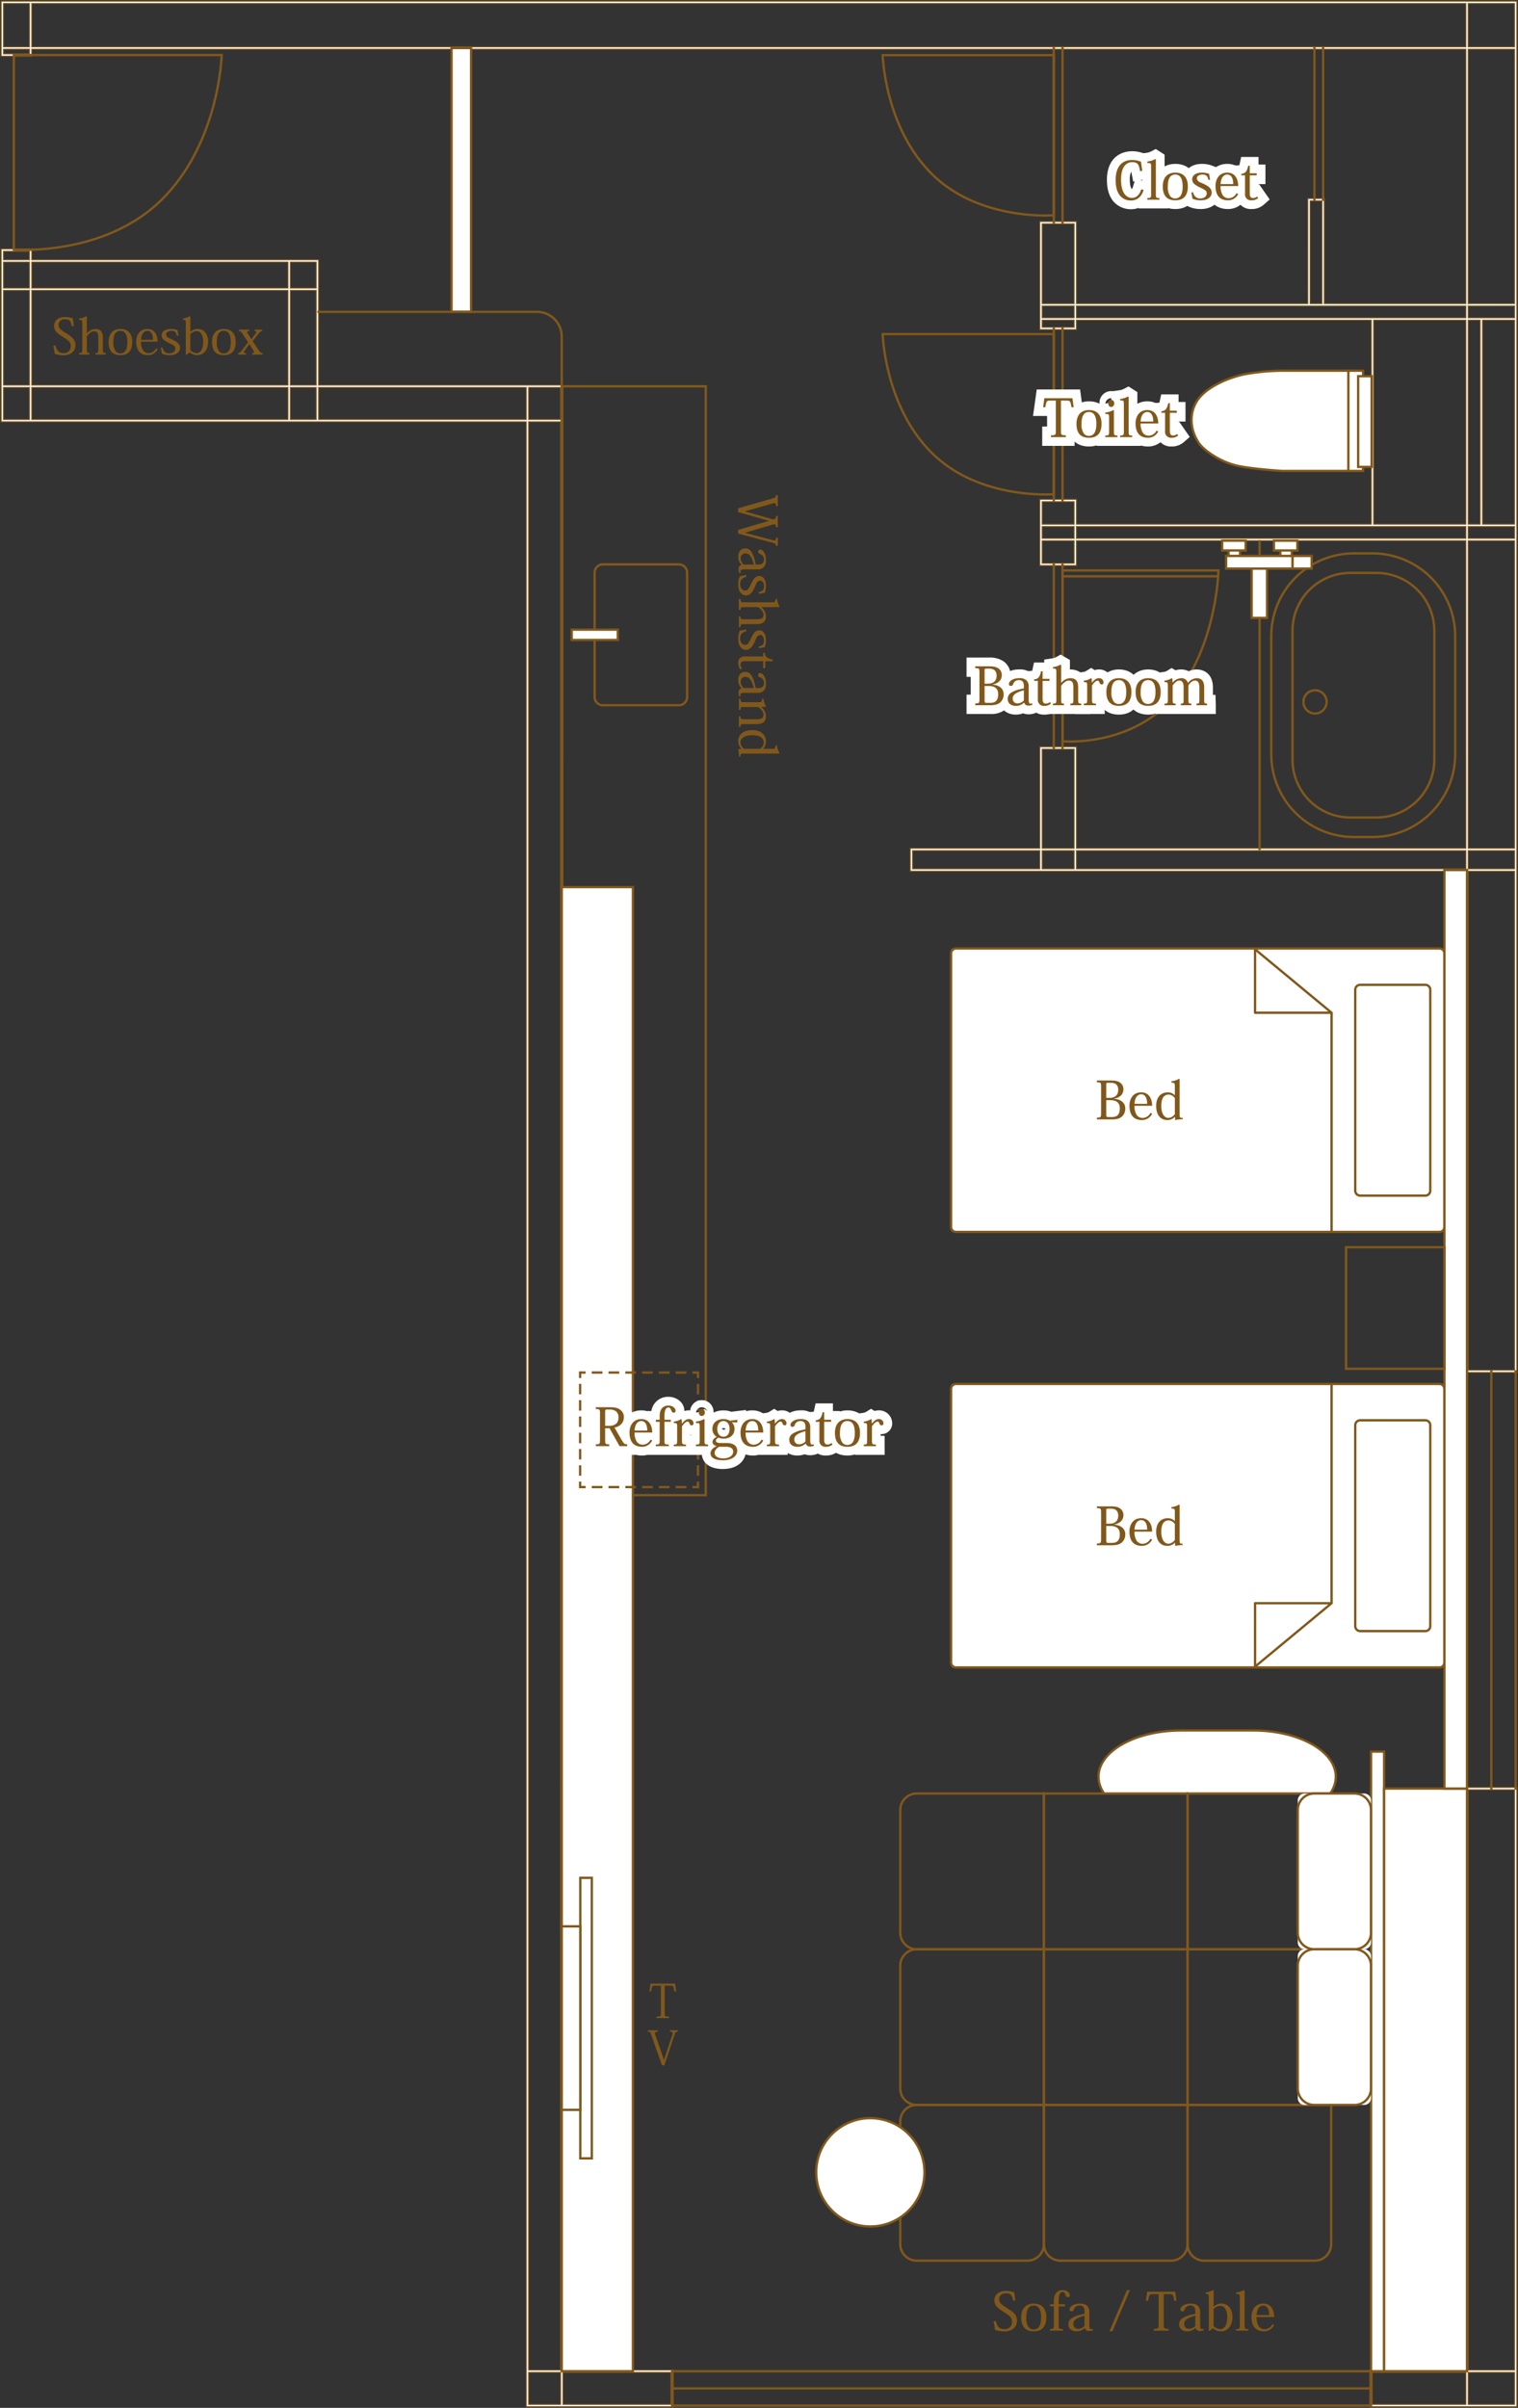
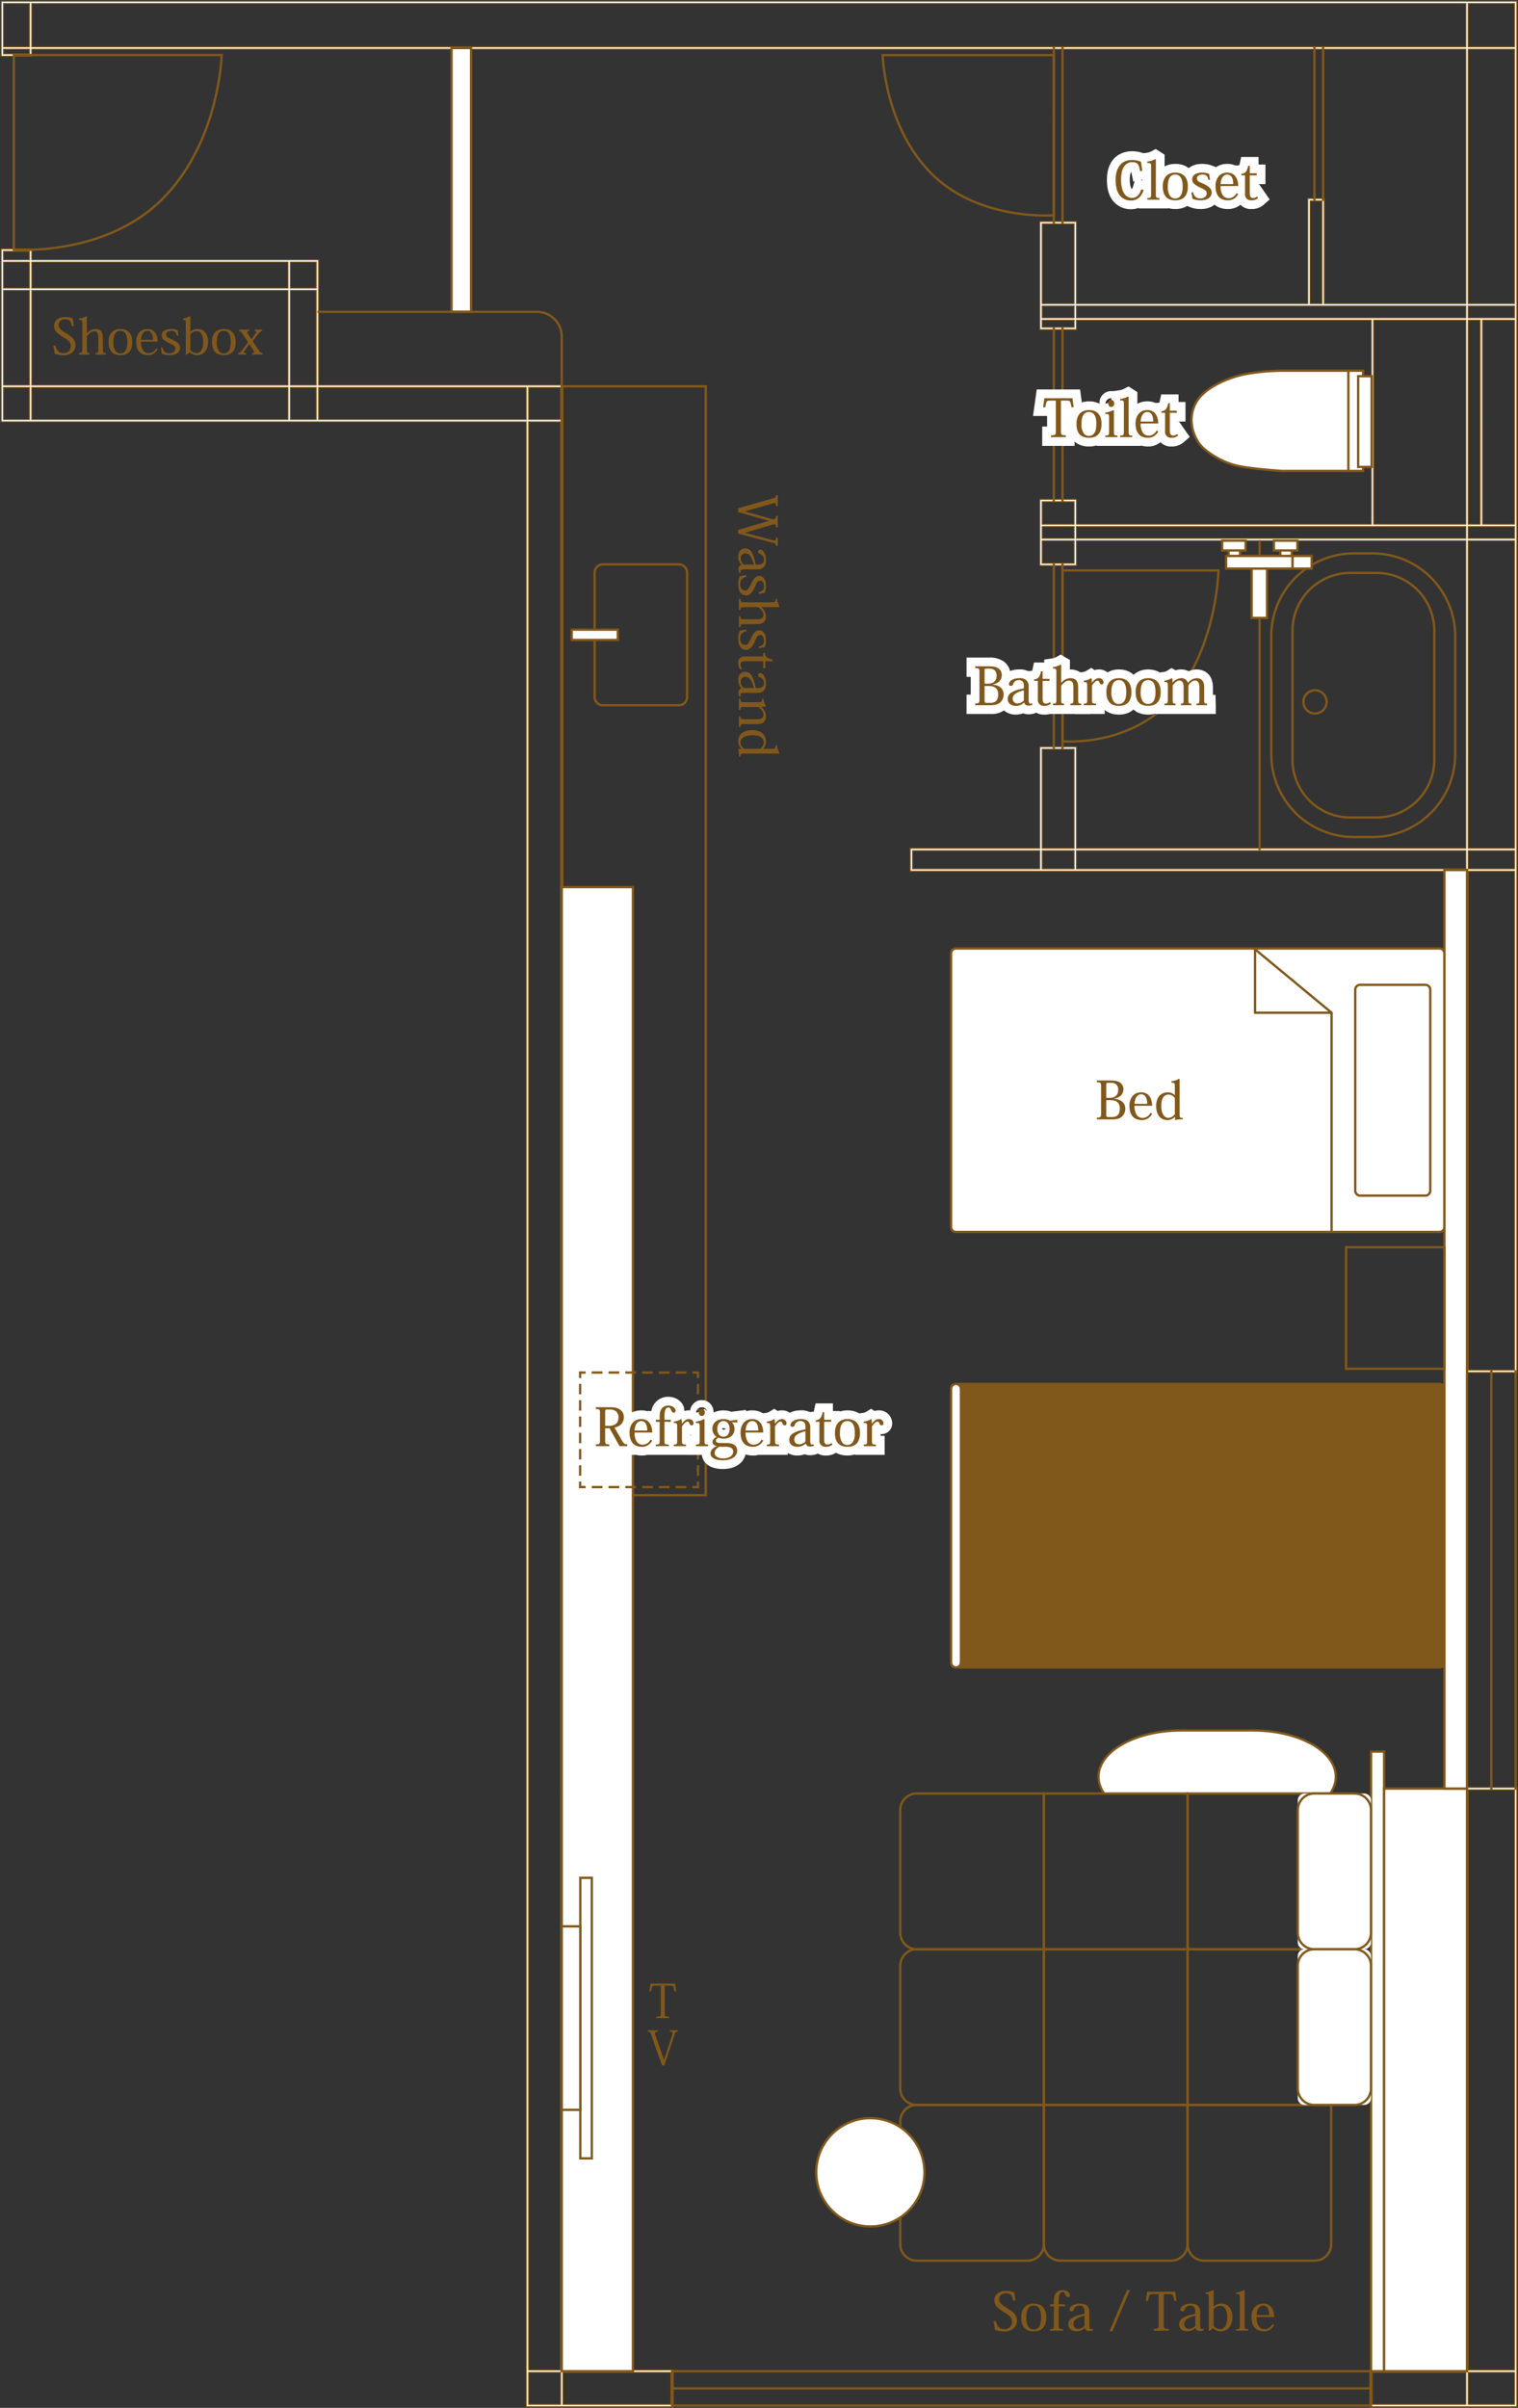
<svg xmlns="http://www.w3.org/2000/svg" width="628.135" height="995.924" viewBox="0 0 628.135 995.924">
  <rect x="0" y="0" width="628.135" height="995.924" fill="#333333" stroke="none" />
  <defs>
    <clipPath id="a">
      <rect width="628.135" height="995.924" fill="none" />
    </clipPath>
    <clipPath id="d">
      <rect width="103.308" height="34.536" fill="none" />
    </clipPath>
    <clipPath id="f">
      <rect width="102.298" height="26.648" fill="none" />
    </clipPath>
  </defs>
  <path d="M567.512,980.961h38.763v13.231H567.512Zm39.727,0H626.4v13.231H607.239Zm0-240.983H626.4V980H607.239Zm-.964-.964V980H566.548v15.164H627.37V739.014ZM218.451,980.961h13.231v13.231H218.451Zm14.2,0h44.7v13.231h-44.7Zm-14.2-806.785h13.231V980H218.451ZM1.165,159.976H11.895V173.21H1.165Zm11.7,0H118.886V173.21H12.861Zm106.986,0h10.732V173.21H119.847Zm11.7,0h85.942V173.21H131.545Zm86.906,0h13.231V173.21H218.451ZM1.165,119.823H11.895V159.01H1.165Zm11.7,0H118.886V159.01H12.861Zm106.986,0h10.732V159.01H119.847ZM1.165,108.127H11.895v10.732H1.165Zm11.7,0H118.886v10.732H12.861Zm106.986,0h10.732v10.732H119.847ZM1.165,103.647H11.895v3.516H1.165ZM.2,102.68v71.5H217.487V995.161h60.822V980h-45.66V159.012h-101.1V107.163H12.861V102.68Zm607.04,257.367H626.4V566.425H607.239Zm-229.9-8.507h52.652v7.541H377.337Zm53.616,0h13.233v7.541H430.953Zm14.2,0H606.275v7.541H445.15Zm162.089,0H626.4v7.541H607.239ZM430.953,309.579h13.233v41H430.953Zm0-86.224h13.233v9.317H430.953Zm176.286,0H626.4v127.22H607.239Zm-176.286-5.849h13.233v4.883H430.953Zm14.2,0H606.275v4.883H445.15Zm162.089,0h19.167v4.883H607.239ZM430.953,207.225h13.233v9.315H430.953Zm0-75.092h13.233v2.96H430.953Zm137.159,0h38.163v84.406H568.112Zm39.127,0h4.969v84.406h-4.969Zm5.936,0h13.231v84.406H613.175Zm-182.222-5.852h13.233v4.885H430.953Zm14.2,0H606.275v4.885H445.15Zm162.089,0h19.167v4.885H607.239ZM430.953,92.3h13.233v33.02H430.953ZM541.85,82.8h4.883V125.32H541.85ZM1.165,20.062H11.895V22H1.165Zm606.073,0H626.4V125.318H607.239ZM1.165,1.167H11.895V19.1H1.165Zm11.7,0H606.275V19.1H12.861Zm594.377,0H626.4V19.1H607.239ZM606.275.2H.2V22.966H12.861v-2.9H606.275V125.32H547.7V81.831h-6.813V125.32H445.15V91.334H429.989v44.723H445.15v-3.924h122v84.406h-122V206.258H429.989v27.38H445.15V223.355H606.275v127.22H445.15V308.612H429.989v41.963H376.373v9.471h229.9V567.389H627.37V.2Z" transform="translate(0.281 0.283)" fill="#fff" />
  <g clip-path="url(#a)">
    <path d="M0,0H627.571V567.592H606.076V360.246h-229.9v-9.869h53.616V308.413h15.564v41.963H606.076V223.554H445.351v10.284H429.787v-27.78h15.564v10.284h121.6V132.332h-121.6v3.924H429.787V91.135h15.564v33.984h95.334V81.63H547.9v43.489h58.178V20.263H13.06v2.9H0ZM627.171.4H.4V22.765H12.66v-2.9H606.476V125.519H547.5V82.03h-6.413v43.489H444.951V91.535H430.187v44.32h14.764v-3.923h122.4v84.809h-122.4V206.457H430.187v26.98h14.764V223.154H606.476V350.777H444.951V308.813H430.187v41.963H376.571v9.069h229.9V567.192h20.7ZM.966.964H12.1V19.3H.966Zm10.729.4H1.366V18.9H11.7Zm.964-.4H606.476V19.3H12.66Zm593.416.4H13.06V18.9H606.076Zm.966-.4h19.564V19.3H607.042Zm19.164.4H607.442V18.9h18.765ZM.966,19.863H12.1V22.2H.966Zm10.729.4H1.366V21.8H11.7Zm595.346-.4h19.564V125.519H607.042Zm19.164.4H607.442V125.119h18.765ZM541.651,82.594h5.283v42.925h-5.283Zm4.883.4h-4.483v42.125h4.483ZM430.754,92.1h13.631v33.42H430.754Zm13.231.4H431.154v32.62h12.831ZM0,102.482H13.06v4.483H131.744v51.849h101.1V979.8H278.51V995.36H217.286V174.375H0Zm12.66.4H.4v71.093H217.686V994.96H278.11V980.2H232.447V159.213h-101.1V107.364H12.66Zm-11.693.566H12.1v3.916H.966Zm10.729.4H1.366v3.116H11.7ZM.966,107.928H12.1V119.06H.966Zm10.729.4H1.366V118.66H11.7Zm.964-.4H119.084V119.06H12.66Zm106.024.4H13.06V118.66H118.684Zm.964-.4H130.78V119.06H119.648Zm10.732.4H120.048V118.66H130.38ZM.966,119.624H12.1v39.589H.966Zm10.729.4H1.366v38.789H11.7Zm.964-.4H119.084v39.589H12.66Zm106.024.4H13.06v38.789H118.684Zm.964-.4H130.78v39.589H119.648Zm10.732.4H120.048v38.789H130.38Zm300.374,6.059h13.631v5.283H430.754Zm13.231.4H431.154v4.483h12.831Zm.966-.4H606.476v5.283H444.951Zm161.125.4H445.351v4.483H606.076Zm.964-.4h19.567v5.283H607.04Zm19.167.4H607.44v4.483h18.767Zm-195.453,5.449h13.631v3.359H430.754Zm13.231.4H431.154v2.56h12.831Zm123.928-.4h38.563v84.809H567.913Zm38.163.4H568.313v84.009h37.763Zm.964-.4h5.37v84.809h-5.37Zm4.969.4h-4.57v84.009h4.57Zm.966-.4h13.631v84.809H612.976Zm13.231.4H613.376v84.009h12.831ZM.966,159.778H12.1v13.633H.966Zm10.729.4H1.366v12.833H11.7Zm.964-.4H119.084v13.633H12.66Zm106.024.4H13.06v12.833H118.684Zm.964-.4H130.78v13.633H119.648Zm10.732.4H120.048v12.833H130.38Zm.964-.4h86.341v13.633H131.344Zm85.941.4H131.744v12.833h85.542Zm.966-.4h13.631v13.633H218.252Zm13.231.4H218.652v12.833h12.831Zm-13.231,13.8h13.631V980.2H218.252Zm13.231.4H218.652V979.8h12.831Zm199.271,32.646h13.631v9.72H430.754Zm13.231.4H431.154v8.92h12.831Zm-13.231,9.886h13.631v5.283H430.754Zm13.231.4H431.154v4.483h12.831Zm.966-.4H606.476v5.283H444.951Zm161.125.4H445.351v4.483H606.076Zm.964-.4h19.567v5.283H607.04Zm19.167.4H607.44v4.483h18.767Zm-195.453,5.447h13.631v9.72H430.754Zm13.231.4H431.154v8.92h12.831Zm163.058-.4h19.564V350.777H607.042Zm19.164.4H607.442V350.377h18.765ZM430.754,309.38h13.631v41.4H430.754Zm13.231.4H431.154v40.6h12.831Zm-66.849,41.561h53.052v7.941H377.135Zm52.652.4H377.535v7.141h52.252Zm.966-.4h13.631v7.941H430.754Zm13.231.4H431.154v7.141h12.831Zm.966-.4H606.476v7.941H444.951Zm161.125.4H445.351v7.141H606.076Zm.966-.4h19.564v7.941H607.042Zm19.164.4H607.442v7.141h18.765Zm-19.164,8.1h19.564v206.78H607.042Zm19.164.4H607.442v205.98h18.765Zm-20.131,378.57h21.495V995.36H566.349V979.8h39.727Zm21.095.4h-20.7V980.2H566.749V994.96h60.422Zm-20.131.564H626.6V980.2H607.04Zm19.165.4H607.44V979.8H626.2ZM607.04,980.763H626.6v13.631H607.04Zm19.165.4H607.44v12.831H626.2Zm-407.953-.4h13.631V994.4H218.252Zm13.231.4H218.652V994h12.831Zm.966-.4h45.1V994.4h-45.1Zm44.7.4h-44.3V994h44.3Zm290.167-.4h39.163V994.4H567.313Zm38.763.4H567.713V994h38.363Z" transform="translate(0.282 0.282)" fill="#81581b" />
  </g>
  <rect width="0.964" height="63.697" transform="translate(547.016 19.381)" fill="#81581b" />
  <rect width="0.966" height="63.697" transform="translate(543.41 19.381)" fill="#81581b" />
  <rect width="0.964" height="73.202" transform="translate(439.172 19.379)" fill="#81581b" />
  <rect width="0.966" height="73.202" transform="translate(435.566 19.379)" fill="#81581b" />
  <rect width="0.964" height="72.132" transform="translate(439.172 135.374)" fill="#81581b" />
  <rect width="0.966" height="72.132" transform="translate(435.566 135.374)" fill="#81581b" />
  <rect width="0.964" height="76.904" transform="translate(439.172 232.956)" fill="#81581b" />
  <rect width="0.966" height="76.904" transform="translate(435.566 232.956)" fill="#81581b" />
  <rect width="5.42" height="256.27" transform="translate(567.313 724.492)" fill="#fff" />
  <path d="M241.581,557.65H235.2V300.416h6.384Zm-5.42-.964h4.456V301.38h-4.456Z" transform="translate(331.634 423.594)" fill="#81581b" />
  <rect width="8.081" height="109.119" transform="translate(186.845 19.861)" fill="#fff" />
  <path d="M86.373,118.125H77.328V8.042h9.045Zm-8.081-.966h7.117V9.006H78.292Z" transform="translate(109.035 11.339)" fill="#81581b" />
  <rect width="0.966" height="173.558" transform="translate(616.622 566.71)" fill="#81581b" />
  <rect width="0.966" height="173.558" transform="translate(626.686 566.71)" fill="#81581b" />
  <path d="M116.162,407.717H404.4v13.231H116.162Zm-.966,14.2H405.363V406.751H115.2Z" transform="translate(162.429 573.53)" fill="#81581b" />
  <rect width="290.167" height="0.964" transform="translate(277.625 987.38)" fill="#81581b" />
  <g clip-path="url(#a)">
    <path d="M6.906,90.8c-2.653,0-4.222-.123-4.295-.128l-.441-.039V9.246H89.16l-.01.494c-.007.364-1.019,36.548-25.009,60.212l-.34-.345.34.345C44.97,88.861,17.421,90.8,6.906,90.8m-3.772-1.06c4.246.265,38.052,1.5,60.33-20.483,22.189-21.881,24.491-54.647,24.7-59.048H3.134Z" transform="translate(3.06 13.037)" fill="#81581b" />
    <path d="M219.144,76.565c-8.666,0-31.371-1.605-47.174-17.191-19.774-19.5-20.6-49.321-20.611-49.62l-.01-.492h71.773V76.421l-.439.036c-.065.007-1.357.108-3.54.108m-66.8-66.338c.2,3.94,2.2,30.607,20.3,48.461,18.179,17.931,45.7,17.053,49.512,16.839v-65.3Z" transform="translate(213.408 13.061)" fill="#81581b" />
-     <path d="M219.144,124.439c-8.666,0-31.371-1.605-47.174-17.191-19.774-19.5-20.6-49.321-20.611-49.62l-.01-.492h71.773v67.158l-.439.036c-.065.007-1.357.108-3.54.108M152.343,58.1c.2,3.94,2.2,30.607,20.3,48.461,18.179,17.933,45.7,17.049,49.512,16.839V58.1Z" transform="translate(213.408 80.565)" fill="#81581b" />
    <path d="M185.9,169.425c-2,0-3.179-.108-3.237-.116l-.431-.043V97.7h65.5l-.007.492c-.007.318-.766,32.09-18.774,52.878-14.414,16.641-35.138,18.355-43.053,18.355m-2.7-1.041c3.589.246,28.527,1.106,45.029-17.945,16.557-19.112,18.35-47.687,18.521-51.775h-63.55Z" transform="translate(256.946 137.76)" fill="#81581b" />
-     <rect width="64.854" height="0.964" transform="translate(439.174 237.882)" fill="#81581b" />
  </g>
  <path d="M156.8,525.713H96.25V66.1H156.8Zm-59.588-.966h58.624V67.061H97.214Z" transform="translate(135.715 93.199)" fill="#81581b" />
  <g clip-path="url(#a)">
    <rect width="204.141" height="117.231" rx="0.85" transform="translate(393.541 392.312)" fill="#fff" />
    <path d="M365.67,280.78H165.624a2.535,2.535,0,0,1-2.531-2.533V165.113a2.533,2.533,0,0,1,2.531-2.53H365.67a2.533,2.533,0,0,1,2.531,2.53V278.247a2.535,2.535,0,0,1-2.531,2.533M165.624,163.547a1.567,1.567,0,0,0-1.564,1.566V278.247a1.567,1.567,0,0,0,1.564,1.566H365.67a1.567,1.567,0,0,0,1.564-1.566V165.113a1.567,1.567,0,0,0-1.564-1.566Z" transform="translate(229.965 229.246)" fill="#81581b" />
    <rect width="0.964" height="90.675" transform="translate(550.508 418.87)" fill="#81581b" />
    <path d="M247.429,189.911h-31.66a.48.48,0,0,1-.482-.482V163.2a.484.484,0,0,1,.277-.436.5.5,0,0,1,.513.065l31.658,26.228a.485.485,0,0,1,.147.535.478.478,0,0,1-.453.318m-31.178-.964h29.839l-29.839-24.72Z" transform="translate(303.56 229.441)" fill="#81581b" />
    <path d="M261.971,256.969H235.022a2.537,2.537,0,0,1-2.533-2.533V171.348a2.535,2.535,0,0,1,2.533-2.531h26.949a2.533,2.533,0,0,1,2.531,2.531v83.088a2.535,2.535,0,0,1-2.531,2.533m-26.949-87.188a1.57,1.57,0,0,0-1.567,1.567v83.088A1.57,1.57,0,0,0,235.022,256h26.949a1.57,1.57,0,0,0,1.566-1.567V171.348a1.57,1.57,0,0,0-1.566-1.567Z" transform="translate(327.816 238.036)" fill="#81581b" />
    <rect width="204.141" height="117.231" rx="0.85" transform="translate(393.541 572.429)" fill="#fff" />
-     <path d="M365.67,355.517H165.624a2.535,2.535,0,0,1-2.531-2.533V239.85a2.533,2.533,0,0,1,2.531-2.531H365.67a2.533,2.533,0,0,1,2.531,2.531V352.984a2.535,2.535,0,0,1-2.531,2.533M165.624,238.284a1.567,1.567,0,0,0-1.564,1.567V352.984a1.568,1.568,0,0,0,1.564,1.567H365.67a1.568,1.568,0,0,0,1.564-1.567V239.85a1.568,1.568,0,0,0-1.564-1.567Z" transform="translate(229.965 334.628)" fill="#81581b" />
+     <path d="M365.67,355.517H165.624a2.535,2.535,0,0,1-2.531-2.533V239.85a2.533,2.533,0,0,1,2.531-2.531H365.67a2.533,2.533,0,0,1,2.531,2.531V352.984a2.535,2.535,0,0,1-2.531,2.533M165.624,238.284a1.567,1.567,0,0,0-1.564,1.567V352.984a1.568,1.568,0,0,0,1.564,1.567a1.568,1.568,0,0,0,1.564-1.567V239.85a1.568,1.568,0,0,0-1.564-1.567Z" transform="translate(229.965 334.628)" fill="#81581b" />
    <rect width="0.964" height="90.675" transform="translate(550.508 572.429)" fill="#81581b" />
    <path d="M215.769,302.136a.441.441,0,0,1-.2-.048.478.478,0,0,1-.277-.434V275.426a.48.48,0,0,1,.482-.482h31.66a.478.478,0,0,1,.453.318.485.485,0,0,1-.147.535l-31.658,26.228a.489.489,0,0,1-.308.111m.482-26.228v24.72l29.839-24.72Z" transform="translate(303.56 387.678)" fill="#81581b" />
    <path d="M261.971,331.7H235.022a2.537,2.537,0,0,1-2.533-2.533V246.084a2.535,2.535,0,0,1,2.533-2.531h26.949a2.533,2.533,0,0,1,2.531,2.531v83.088a2.535,2.535,0,0,1-2.531,2.533m-26.949-87.187a1.57,1.57,0,0,0-1.567,1.566v83.088a1.57,1.57,0,0,0,1.567,1.566h26.949a1.57,1.57,0,0,0,1.566-1.566V246.084a1.57,1.57,0,0,0-1.566-1.566Z" transform="translate(327.816 343.416)" fill="#81581b" />
    <rect width="34.307" height="240.983" transform="translate(572.733 739.779)" fill="#fff" />
    <path d="M272.718,548.708H237.445V306.758h35.273Zm-34.307-.964h33.343V307.724H238.411Z" transform="translate(334.804 432.537)" fill="#81581b" />
    <rect width="9.356" height="379.933" transform="translate(597.684 359.846)" fill="#fff" />
    <path d="M258.12,530.009H247.8v-380.9H258.12Zm-9.356-.964h8.392V150.076h-8.392Z" transform="translate(349.402 210.252)" fill="#81581b" />
    <rect width="29.443" height="613.836" transform="translate(232.447 366.926)" fill="#fff" />
    <path d="M126.659,766.851H96.249v-614.8h30.41Zm-29.443-.964h28.479V153.015H97.215Z" transform="translate(135.714 214.393)" fill="#81581b" />
    <rect width="4.76" height="116.033" transform="translate(240.119 776.694)" fill="#fff" />
    <path d="M105.159,439.073H99.433v-117h5.726Zm-4.762-.964h3.8V323.042h-3.8Z" transform="translate(140.203 454.136)" fill="#81581b" />
    <rect width="7.671" height="75.889" transform="translate(232.447 796.766)" fill="#fff" />
    <path d="M104.885,407.26H96.25V330.4h8.635Zm-7.671-.964h6.707V331.37H97.214Z" transform="translate(135.715 465.878)" fill="#81581b" />
    <path d="M100.369,238.127H99.4v-2.772h2.772v.964h-1.808Z" transform="translate(140.164 331.858)" fill="#81581b" />
    <path d="M100.369,275.5H99.4v-4.331h.964Zm0-6.734H99.4v-4.331h.964Zm0-6.731H99.4V257.7h.964Zm0-6.734H99.4V250.97h.964Zm0-6.734H99.4v-4.331h.964Zm0-6.734H99.4V237.5h.964Z" transform="translate(140.164 334.886)" fill="#81581b" />
    <path d="M102.177,257.037H99.4v-2.772h.964v1.807h1.808Z" transform="translate(140.164 358.52)" fill="#81581b" />
    <path d="M140.771,255.979h-4.439v-.964h4.439Zm-6.948,0h-4.439v-.964h4.439Zm-6.946,0h-4.439v-.964h4.439Zm-6.948,0H115.49v-.964h4.439Zm-6.948,0h-4.437v-.964h4.437Zm-6.946,0H101.6v-.964h4.439Z" transform="translate(143.253 359.578)" fill="#81581b" />
    <path d="M121.664,257.037h-2.772v-.964H120.7v-1.807h.964Z" transform="translate(167.641 358.52)" fill="#81581b" />
    <path d="M120.606,275.5h-.964v-4.331h.964Zm0-6.734h-.964v-4.331h.964Zm0-6.734h-.964V257.7h.964Zm0-6.731h-.964v-4.333h.964Zm0-6.734h-.964v-4.331h.964Zm0-6.734h-.964V237.5h.964Z" transform="translate(168.698 334.886)" fill="#81581b" />
    <path d="M121.664,238.127H120.7V236.32h-1.808v-.964h2.772Z" transform="translate(167.641 331.858)" fill="#81581b" />
    <path d="M140.771,236.32h-4.439v-.964h4.439Zm-6.948,0h-4.437v-.964h4.437Zm-6.946,0h-4.439v-.964h4.439Zm-6.948,0H115.49v-.964h4.439Zm-6.946,0h-4.439v-.964h4.439Zm-6.948,0H101.6v-.964h4.439Z" transform="translate(143.253 331.858)" fill="#81581b" />
    <path d="M241.969,105.074h33.593V63.622H241.969a88.582,88.582,0,0,0-15.718,1.521c-7.1,1.523-16.227,5.7-19.521,11.156s-2.644,11.944.887,17.241c1.774,2.661,7.9,7.235,14.831,9.127,5.577,1.521,19.521,2.408,19.521,2.408" transform="translate(288.464 89.709)" fill="#fff" />
    <path d="M276.33,105.838H242.223c-.571-.036-14.058-.909-19.618-2.425-7.09-1.935-13.325-6.659-15.1-9.327-3.822-5.731-4.157-12.368-.9-17.755,3.4-5.625,12.665-9.843,19.832-11.378a89.658,89.658,0,0,1,15.819-1.533H276.33Zm-34.059-.964h33.092V64.386H242.255A88.829,88.829,0,0,0,226.638,65.9c-6.972,1.494-15.957,5.553-19.21,10.934-3.061,5.059-2.733,11.31.875,16.723,1.694,2.54,7.7,7.057,14.557,8.929,5.386,1.468,18.883,2.357,19.413,2.391" transform="translate(288.178 89.427)" fill="#81581b" />
    <line y2="41.452" transform="translate(557.94 153.331)" fill="#fff" />
    <rect width="0.964" height="42.419" transform="translate(557.458 152.846)" fill="#81581b" />
    <rect width="5.577" height="37.522" transform="translate(561.997 155.613)" fill="#fff" />
    <path d="M239.533,102.856H232.99V64.368h6.543Zm-5.577-.964h4.613V65.334h-4.613Z" transform="translate(328.522 90.761)" fill="#81581b" />
    <path d="M137.225,155.883H105.791a3.9,3.9,0,0,1-3.9-3.9V100.558a3.9,3.9,0,0,1,3.9-3.9h31.434a3.9,3.9,0,0,1,3.9,3.9v51.425a3.9,3.9,0,0,1-3.9,3.9M105.791,97.625a2.937,2.937,0,0,0-2.933,2.933v51.425a2.935,2.935,0,0,0,2.933,2.933h31.434a2.935,2.935,0,0,0,2.933-2.933V100.558a2.937,2.937,0,0,0-2.933-2.933Z" transform="translate(143.673 136.295)" fill="#81581b" />
    <rect width="19.061" height="4.254" transform="translate(236.568 260.439)" fill="#fff" />
    <path d="M117.987,113.083H97.96v-5.218h20.027Zm-19.063-.966h18.1v-3.287h-18.1Z" transform="translate(138.126 152.092)" fill="#81581b" />
  </g>
  <g transform="translate(131.344 125.242)">
    <g clip-path="url(#d)">
      <path d="M152.479,98.353h-92.3A10.743,10.743,0,0,1,49.446,87.621V64.048A10.741,10.741,0,0,1,60.175,53.319h92.3a10.741,10.741,0,0,1,10.729,10.729V87.621a10.743,10.743,0,0,1-10.729,10.732m-92.3-44.07a9.776,9.776,0,0,0-9.765,9.765V87.621a9.777,9.777,0,0,0,9.765,9.765h92.3a9.776,9.776,0,0,0,9.765-9.765V64.048a9.774,9.774,0,0,0-9.765-9.765Z" transform="translate(-61.624 -50.061)" fill="#81581b" />
    </g>
  </g>
  <g clip-path="url(#a)">
    <path d="M272.576,265.1H230.911V213.85h41.665Zm-40.7-.964h39.734V214.816H231.875Z" transform="translate(325.591 301.534)" fill="#81581b" />
  </g>
  <g transform="translate(452.429 715.166)">
    <g clip-path="url(#f)">
      <path d="M222.767,296.98c-18.786,0-34.157,8.611-34.157,19.138s15.371,19.136,34.157,19.136h29.882c18.786,0,34.157-8.611,34.157-19.136s-15.371-19.138-34.157-19.138Z" transform="translate(-186.484 -296.416)" fill="#fff" />
      <path d="M252.929,336.019H223.049c-19.1,0-34.639-8.8-34.639-19.62s15.537-19.618,34.639-19.618h29.879c19.1,0,34.642,8.8,34.642,19.618s-15.54,19.62-34.642,19.62m-29.879-38.274c-18.569,0-33.678,8.37-33.678,18.654s15.108,18.654,33.678,18.654h29.879c18.569,0,33.678-8.368,33.678-18.654s-15.108-18.654-33.678-18.654Z" transform="translate(-186.766 -296.697)" fill="#81581b" />
    </g>
  </g>
  <g clip-path="url(#a)">
    <path d="M214.769,372.977H161.683a7.323,7.323,0,0,1-7.314-7.314V314.917a7.321,7.321,0,0,1,7.314-7.314h53.086Zm-53.086-64.41a6.357,6.357,0,0,0-6.35,6.35v50.746a6.355,6.355,0,0,0,6.35,6.348h52.122V308.567Z" transform="translate(217.664 433.728)" fill="#81581b" />
    <path d="M214.769,399.706H161.683a7.323,7.323,0,0,1-7.314-7.317V341.643a7.321,7.321,0,0,1,7.314-7.314h53.086Zm-53.086-64.413a6.358,6.358,0,0,0-6.35,6.35v50.745a6.356,6.356,0,0,0,6.35,6.35h52.122V335.293Z" transform="translate(217.664 471.413)" fill="#81581b" />
    <path d="M207.457,426.429H161.683a7.323,7.323,0,0,1-7.314-7.317V368.367a7.321,7.321,0,0,1,7.314-7.312h53.086v58.058a7.323,7.323,0,0,1-7.312,7.317m-45.774-64.41a6.357,6.357,0,0,0-6.35,6.348v50.745a6.356,6.356,0,0,0,6.35,6.35h45.774a6.355,6.355,0,0,0,6.348-6.35V362.019Z" transform="translate(217.664 509.097)" fill="#81581b" />
    <path d="M239.433,372.977h-60.4V307.6h60.4Zm-59.438-.966h58.474V308.567H179.995Z" transform="translate(252.438 433.728)" fill="#81581b" />
    <path d="M239.433,399.7h-60.4V334.328h60.4Zm-59.438-.964h58.474V335.294H179.995Z" transform="translate(252.438 471.411)" fill="#81581b" />
    <path d="M232.119,426.429H186.345a7.323,7.323,0,0,1-7.314-7.317V361.055h60.4v58.058a7.323,7.323,0,0,1-7.314,7.317m-52.124-64.41v57.093a6.356,6.356,0,0,0,6.35,6.35h45.774a6.356,6.356,0,0,0,6.35-6.35V362.019Z" transform="translate(252.438 509.097)" fill="#81581b" />
    <path d="M264.094,372.977h-60.4V307.6h60.4Zm-59.436-.966H263.13V308.567H204.658Z" transform="translate(287.214 433.728)" fill="#81581b" />
    <path d="M264.094,399.7h-60.4V334.328h60.4Zm-59.436-.964H263.13V335.294H204.658Z" transform="translate(287.214 471.411)" fill="#81581b" />
    <path d="M256.78,426.429H211.006a7.323,7.323,0,0,1-7.312-7.317V361.055h60.4v58.058a7.323,7.323,0,0,1-7.314,7.317m-52.122-64.41v57.093a6.355,6.355,0,0,0,6.348,6.35H256.78a6.356,6.356,0,0,0,6.35-6.35V362.019Z" transform="translate(287.214 509.097)" fill="#81581b" />
    <path d="M2.835,0H27.47A2.834,2.834,0,0,1,30.3,2.834V61.576A2.834,2.834,0,0,1,27.47,64.41H2.835A2.835,2.835,0,0,1,0,61.575V2.835A2.835,2.835,0,0,1,2.835,0Z" transform="translate(537.008 741.814)" fill="#fff" />
    <path d="M246.575,372.977H229.934a7.322,7.322,0,0,1-7.312-7.314V314.917a7.321,7.321,0,0,1,7.312-7.314h16.641a7.321,7.321,0,0,1,7.314,7.314v50.746a7.323,7.323,0,0,1-7.314,7.314m-16.641-64.41a6.357,6.357,0,0,0-6.348,6.35v50.746a6.355,6.355,0,0,0,6.348,6.348h16.641a6.355,6.355,0,0,0,6.35-6.348V314.917a6.357,6.357,0,0,0-6.35-6.35Z" transform="translate(313.903 433.728)" fill="#81581b" />
    <path d="M2.835,0H27.469A2.835,2.835,0,0,1,30.3,2.835V61.576A2.834,2.834,0,0,1,27.47,64.41H2.835A2.835,2.835,0,0,1,0,61.575V2.835A2.835,2.835,0,0,1,2.835,0Z" transform="translate(537.008 806.223)" fill="#fff" />
    <path d="M246.575,399.706H229.934a7.323,7.323,0,0,1-7.312-7.317V341.643a7.321,7.321,0,0,1,7.312-7.314h16.641a7.321,7.321,0,0,1,7.314,7.314v50.745a7.323,7.323,0,0,1-7.314,7.317m-16.641-64.413a6.357,6.357,0,0,0-6.348,6.35v50.745a6.355,6.355,0,0,0,6.348,6.35h16.641a6.356,6.356,0,0,0,6.35-6.35V341.643a6.357,6.357,0,0,0-6.35-6.35Z" transform="translate(313.903 471.413)" fill="#81581b" />
    <path d="M260.491,213.049h-7.78a34.68,34.68,0,0,1-34.639-34.642V129.414a34.679,34.679,0,0,1,34.639-34.639h7.78a34.681,34.681,0,0,1,34.642,34.639v48.993a34.682,34.682,0,0,1-34.642,34.642m-7.78-117.31a33.713,33.713,0,0,0-33.675,33.675v48.993a33.713,33.713,0,0,0,33.675,33.675h7.78a33.713,33.713,0,0,0,33.675-33.675V129.414a33.713,33.713,0,0,0-33.675-33.675Z" transform="translate(307.487 133.635)" fill="#81581b" />
    <path d="M256.977,200.252H246.108a24.421,24.421,0,0,1-24.392-24.394V122.517a24.419,24.419,0,0,1,24.392-24.392h10.869a24.419,24.419,0,0,1,24.392,24.392v53.341a24.421,24.421,0,0,1-24.392,24.394M246.108,99.089a23.455,23.455,0,0,0-23.428,23.428v53.341a23.455,23.455,0,0,0,23.428,23.428h10.869A23.453,23.453,0,0,0,280.4,175.858V122.517a23.453,23.453,0,0,0-23.425-23.428Z" transform="translate(312.625 138.359)" fill="#81581b" />
    <rect width="0.964" height="128.204" transform="translate(520.732 223.368)" fill="#81581b" />
    <rect width="4.728" height="4.234" transform="translate(508.385 225.839)" fill="#fff" />
    <path d="M216.439,98.709h-5.692v-5.2h5.692Zm-4.728-.966h3.764v-3.27h-3.764Z" transform="translate(297.159 131.849)" fill="#81581b" />
    <rect width="9.712" height="4.058" transform="translate(505.722 223.617)" fill="#fff" />
    <path d="M220.32,97.608H209.641V92.586H220.32Zm-9.715-.964h8.748V93.55h-8.748Z" transform="translate(295.599 130.549)" fill="#81581b" />
    <rect width="4.728" height="4.234" transform="translate(529.789 225.839)" fill="#fff" />
    <path d="M225.32,98.709h-5.692v-5.2h5.692Zm-4.728-.966h3.764v-3.27h-3.764Z" transform="translate(309.681 131.849)" fill="#81581b" />
    <rect width="9.712" height="4.058" transform="translate(527.126 223.617)" fill="#fff" />
    <path d="M229.2,97.608H218.521V92.586H229.2Zm-9.712-.964h8.748V93.55h-8.748Z" transform="translate(308.12 130.549)" fill="#81581b" />
    <rect width="6.36" height="22.587" transform="translate(517.929 232.987)" fill="#fff" />
    <path d="M222.031,120.027H214.7V96.474h7.326Zm-6.36-.966h5.4V97.438h-5.4Z" transform="translate(302.74 136.031)" fill="#81581b" />
    <rect width="27.506" height="5.223" transform="translate(507.356 229.95)" fill="#fff" />
    <path d="M238.789,101.4h-28.47V95.214h28.47Zm-27.506-.966h26.542V96.178H211.283Z" transform="translate(296.555 134.254)" fill="#81581b" />
    <rect width="7.907" height="5.223" transform="translate(534.862 229.95)" fill="#fff" />
    <path d="M230.6,101.4h-8.874V95.214H230.6Zm-7.907-.966h6.943V96.178H222.7Z" transform="translate(312.647 134.254)" fill="#81581b" />
    <path d="M228.877,128.836a5.284,5.284,0,1,1,5.283-5.285,5.292,5.292,0,0,1-5.283,5.285m0-9.6a4.319,4.319,0,1,0,4.319,4.319,4.326,4.326,0,0,0-4.319-4.319" transform="translate(315.271 166.761)" fill="#81581b" />
    <path d="M140.141,385.916a22.4,22.4,0,1,0,22.4-22.4,22.4,22.4,0,0,0-22.4,22.4" transform="translate(197.603 512.569)" fill="#fff" />
    <path d="M162.823,409.081A22.882,22.882,0,1,1,185.7,386.2a22.909,22.909,0,0,1-22.881,22.883m0-44.8A21.917,21.917,0,1,0,184.74,386.2a21.94,21.94,0,0,0-21.917-21.917" transform="translate(197.322 512.287)" fill="#81581b" />
  </g>
  <g clip-path="url(#a)">
    <path d="M117.852,341.26v11.31c0,1.408.077,1.5,1.81,1.5v.617h-5.22v-.617c1.714,0,1.81-.1,1.81-1.5V341.26H113.9c-1.138,0-1.272.1-1.7,2.41h-.713l.463-3.239h10.194l.443,3.239h-.713c-.424-2.333-.578-2.41-1.675-2.41Z" transform="translate(157.207 480.017)" fill="#81581b" />
    <path d="M117.957,360.668l3.333-10.156a3.662,3.662,0,0,0,.193-.9c0-.463-.308-.559-1.077-.559v-.617h3.179v.617c-.81,0-.964.174-1.272,1.1l-4.258,12.833h-.945l-4.43-12.563c-.427-1.215-.542-1.369-1.446-1.369v-.617h4.1v.617c-.848,0-1.157.135-1.157.559a3.176,3.176,0,0,0,.212.925l3.507,10.134Z" transform="translate(156.841 491.298)" fill="#81581b" />
    <path d="M201.664,32.1c-.477-2.516-.8-3.731-3.234-3.731-3.232,0-4.642,3.015-4.642,7.2,0,6.379,2.863,7.575,4.471,7.575,2,0,3.254-1.477,3.9-3.56l.957.26a6.963,6.963,0,0,1-1.694,3,4.87,4.87,0,0,1-3.47,1.366,5.8,5.8,0,0,1-4.536-1.911c-1.28-1.518-1.865-3.666-1.865-6.616,0-5.468,2.627-8.223,6.813-8.223a9.315,9.315,0,0,1,3.687.737c.13,1.236.325,2.538.542,3.709Z" transform="translate(270.096 38.714)" fill="#81581b" />
    <path d="M200.072,49.936a9.45,9.45,0,0,1-7.257-3.145c-1.873-2.22-2.762-5.145-2.762-9,0-8.729,5.389-11.838,10.428-11.838a12.883,12.883,0,0,1,4.938.962l2.111.778.236,2.237c.118,1.142.3,2.345.5,3.429l.643,3.475-4.938,1.029,5.825,1.593-1.109,3.572a10.394,10.394,0,0,1-2.624,4.512,8.511,8.511,0,0,1-5.991,2.393m.058-15.559a7.1,7.1,0,0,0-.61,3.309c0,2.776.653,3.781.87,3.943a5.217,5.217,0,0,0,.439-1.01l.7-2.244-.617.128-.687-3.615c-.024-.128-.058-.311-.1-.511" transform="translate(267.981 36.599)" fill="#fff" />
    <path d="M196.99,43.423c1.475,0,1.559-.2,1.559-1.627V30.406c0-1.345-.084-1.5-1.559-1.5v-.588a9.451,9.451,0,0,0,3.3-1.019l.239.152V41.818c0,1.41.087,1.605,1.475,1.605V44.1h-5.01Z" transform="translate(277.761 38.497)" fill="#81581b" />
    <path d="M207.733,50.152H195.49v-7.9h1.562V34.964H195.49V27.613l3.121-.431a5.883,5.883,0,0,0,2.126-.646l1.851-.964,3.67,2.343V42.249h1.475Z" transform="translate(275.646 36.057)" fill="#fff" />
    <path d="M199.645,35.31c0-3.6,1.887-5.685,5.184-5.685,3.148,0,5.186,1.822,5.186,5.685,0,3.408-1.388,5.77-5.186,5.77s-5.184-2.3-5.184-5.77m2.082.043a6.59,6.59,0,0,0,.954,3.969,2.529,2.529,0,0,0,2.126.976c2.6,0,3.061-2.733,3.061-4.945,0-3.037-.889-4.926-3.061-4.926-2.427,0-3.08,2.3-3.08,4.926" transform="translate(281.505 41.772)" fill="#81581b" />
    <path d="M206.944,46.81c-5.509,0-8.8-3.509-8.8-9.387,0-5.562,3.535-9.3,8.8-9.3,5.348,0,8.8,3.649,8.8,9.3,0,5.791-3.372,9.387-8.8,9.387" transform="translate(279.39 39.657)" fill="#fff" />
    <path d="M205.258,37.7c.542,2.017,1.559,2.6,3.058,2.6,1.627,0,2.605-.933,2.605-2.061a1.622,1.622,0,0,0-.458-1.171,10.649,10.649,0,0,0-2.429-1.345,11.756,11.756,0,0,1-2.451-1.562,2.885,2.885,0,0,1-.675-1.824c0-1.583,1.564-2.711,4.059-2.711a8.091,8.091,0,0,1,2.952.521c.087.629.2,1.345.39,2.364l-.694.13c-.349-1.735-1.044-2.212-2.494-2.212-.87,0-2.28.39-2.28,1.562a1.855,1.855,0,0,0,.954,1.453c.759.39,1.909.783,2.432,1.13,1.407.672,2.755,1.692,2.755,3.254,0,1.952-1.757,3.254-4.471,3.254a8.208,8.208,0,0,1-3.495-.672c-.128-.954-.3-1.714-.477-2.538Z" transform="translate(288.407 41.772)" fill="#81581b" />
    <path d="M211,46.81a11.9,11.9,0,0,1-4.953-.978l-1.851-.817-.272-2.008c-.1-.721-.227-1.316-.359-1.93l-.8-3.777,1.521-.371a6.247,6.247,0,0,1-.5-2.478c0-3.145,2.637-6.326,7.671-6.326a11.72,11.72,0,0,1,4.23.754l2.008.759.294,2.126c.084.581.183,1.239.364,2.181l.682,3.562-.417.077a6.182,6.182,0,0,1,.47,2.357c0,3.979-3.4,6.869-8.086,6.869" transform="translate(285.914 39.657)" fill="#fff" />
    <path d="M218.092,38.455a4.622,4.622,0,0,1-4.21,2.627c-4.032,0-5.184-2.822-5.184-5.967,0-2.668,1.432-5.49,4.839-5.49,3.646,0,4.555,3.256,4.555,5.555H210.8a6.78,6.78,0,0,0,.8,3.646,2.948,2.948,0,0,0,2.473,1.388,3.673,3.673,0,0,0,3.3-2.082Zm-2.058-4.078c0-1.345-.284-3.95-2.518-3.95-1.128,0-2.559.913-2.714,3.95Z" transform="translate(294.27 41.772)" fill="#81581b" />
    <path d="M216,46.81c-5.427,0-8.8-3.67-8.8-9.582,0-5.276,3.555-9.1,8.452-9.1s8.172,3.683,8.172,9.168v.945l1.48.67-1.947,3.444A8.243,8.243,0,0,1,216,46.81" transform="translate(292.156 39.657)" fill="#fff" />
    <path d="M213.135,32.428V31.8c1.692-.152,2.345-1.063,2.844-3.362h.648v3.145h2.865v.846h-2.865v7.529c0,1.3.436,1.865,1.347,1.865a2.776,2.776,0,0,0,1.692-.629l.412.607a3.82,3.82,0,0,1-2.69.954,2.445,2.445,0,0,1-2.733-2.733V32.428Z" transform="translate(300.526 40.097)" fill="#81581b" />
    <path d="M219.5,48.485a6.011,6.011,0,0,1-6.348-6.348V38.158h-1.521V30.607l2.788-.248c.039-.149.087-.337.137-.574l.619-2.849h7.179v3.145h2.863v8.076H222.36v.253l.241-.178,4.372,6.285-2.386,2.106a7.446,7.446,0,0,1-5.083,1.861" transform="translate(298.411 37.982)" fill="#fff" />
    <path d="M201.664,32.1c-.477-2.516-.8-3.731-3.234-3.731-3.232,0-4.642,3.015-4.642,7.2,0,6.379,2.863,7.575,4.471,7.575,2,0,3.254-1.477,3.9-3.56l.957.26a6.963,6.963,0,0,1-1.694,3,4.87,4.87,0,0,1-3.47,1.366,5.8,5.8,0,0,1-4.536-1.911c-1.28-1.518-1.865-3.666-1.865-6.616,0-5.468,2.627-8.223,6.813-8.223a9.315,9.315,0,0,1,3.687.737c.13,1.236.325,2.538.542,3.709Z" transform="translate(270.096 38.714)" fill="#81581b" />
    <path d="M196.99,43.423c1.475,0,1.559-.2,1.559-1.627V30.406c0-1.345-.084-1.5-1.559-1.5v-.588a9.451,9.451,0,0,0,3.3-1.019l.239.152V41.818c0,1.41.087,1.605,1.475,1.605V44.1h-5.01Z" transform="translate(277.761 38.497)" fill="#81581b" />
    <path d="M199.645,35.31c0-3.6,1.887-5.685,5.184-5.685,3.148,0,5.186,1.822,5.186,5.685,0,3.408-1.388,5.77-5.186,5.77s-5.184-2.3-5.184-5.77m2.082.043a6.59,6.59,0,0,0,.954,3.969,2.529,2.529,0,0,0,2.126.976c2.6,0,3.061-2.733,3.061-4.945,0-3.037-.889-4.926-3.061-4.926-2.427,0-3.08,2.3-3.08,4.926" transform="translate(281.505 41.772)" fill="#81581b" />
    <path d="M205.258,37.7c.542,2.017,1.559,2.6,3.058,2.6,1.627,0,2.605-.933,2.605-2.061a1.622,1.622,0,0,0-.458-1.171,10.649,10.649,0,0,0-2.429-1.345,11.756,11.756,0,0,1-2.451-1.562,2.885,2.885,0,0,1-.675-1.824c0-1.583,1.564-2.711,4.059-2.711a8.091,8.091,0,0,1,2.952.521c.087.629.2,1.345.39,2.364l-.694.13c-.349-1.735-1.044-2.212-2.494-2.212-.87,0-2.28.39-2.28,1.562a1.855,1.855,0,0,0,.954,1.453c.759.39,1.909.783,2.432,1.13,1.407.672,2.755,1.692,2.755,3.254,0,1.952-1.757,3.254-4.471,3.254a8.208,8.208,0,0,1-3.495-.672c-.128-.954-.3-1.714-.477-2.538Z" transform="translate(288.407 41.772)" fill="#81581b" />
    <path d="M218.092,38.455a4.622,4.622,0,0,1-4.21,2.627c-4.032,0-5.184-2.822-5.184-5.967,0-2.668,1.432-5.49,4.839-5.49,3.646,0,4.555,3.256,4.555,5.555H210.8a6.78,6.78,0,0,0,.8,3.646,2.948,2.948,0,0,0,2.473,1.388,3.673,3.673,0,0,0,3.3-2.082Zm-2.058-4.078c0-1.345-.284-3.95-2.518-3.95-1.128,0-2.559.913-2.714,3.95Z" transform="translate(294.27 41.772)" fill="#81581b" />
    <path d="M213.135,32.428V31.8c1.692-.152,2.345-1.063,2.844-3.362h.648v3.145h2.865v.846h-2.865v7.529c0,1.3.436,1.865,1.347,1.865a2.776,2.776,0,0,0,1.692-.629l.412.607a3.82,3.82,0,0,1-2.69.954,2.445,2.445,0,0,1-2.733-2.733V32.428Z" transform="translate(300.526 40.097)" fill="#81581b" />
    <path d="M186.492,69.338V81.945c0,1.583.108,1.735,2.017,1.735v.759h-6.162V83.68c1.909,0,2.02-.152,2.02-1.735V69.338h-2.451c-1.282,0-1.456.13-1.909,2.735h-.913l.521-3.733h11.631l.5,3.733h-.889c-.48-2.649-.653-2.735-1.93-2.735Z" transform="translate(252.526 96.361)" fill="#81581b" />
    <path d="M194.557,90.17H181.164V82.18h2.02V77.8h-5.815L178.9,66.841h17.935L198.307,77.8h-5.767V82.18h2.017Z" transform="translate(250.094 94.247)" fill="#fff" />
    <path d="M184.827,76.06c0-3.6,1.887-5.685,5.184-5.685,3.147,0,5.186,1.822,5.186,5.685,0,3.408-1.388,5.77-5.186,5.77s-5.184-2.3-5.184-5.77m2.082.043a6.589,6.589,0,0,0,.954,3.969,2.529,2.529,0,0,0,2.126.976c2.6,0,3.061-2.733,3.061-4.945,0-3.037-.889-4.926-3.061-4.926-2.427,0-3.08,2.3-3.08,4.926" transform="translate(260.611 99.231)" fill="#81581b" />
    <path d="M192.126,87.56c-5.509,0-8.8-3.509-8.8-9.387,0-5.562,3.536-9.3,8.8-9.3,5.348,0,8.8,3.649,8.8,9.3,0,5.791-3.372,9.387-8.8,9.387" transform="translate(258.496 97.116)" fill="#fff" />
    <path d="M193.334,73v8.765c0,1.432.084,1.605,1.473,1.605v.675h-5.03v-.675c1.451,0,1.559-.174,1.559-1.627V76c0-1.477-.084-1.521-1.559-1.521v-.607a8.436,8.436,0,0,0,3.316-1.019Zm.108-2.907A1.308,1.308,0,0,1,192.2,71.57c-.694,0-1.215-.542-1.215-1.475,0-.911.521-1.475,1.215-1.475a1.318,1.318,0,0,1,1.239,1.475" transform="translate(267.591 96.756)" fill="#81581b" />
    <path d="M200.538,89.777H188.276v-7.9h1.562V80.209h-1.562V72.721L189.5,72.6c-.007-.128-.012-.255-.012-.386a4.848,4.848,0,1,1,9.683,0,5.624,5.624,0,0,1-.108,1.1v8.565h1.473ZM194.323,70.07a2.356,2.356,0,0,0-2.379,2.14c0,.041,0,.082,0,.123a5.067,5.067,0,0,0,1.6-.576l1.841-.957,1.193.754a2.5,2.5,0,0,0-2.256-1.485" transform="translate(265.474 94.641)" fill="#fff" />
    <path d="M192.315,84.173c1.475,0,1.562-.2,1.562-1.627V71.156c0-1.345-.087-1.5-1.562-1.5v-.588a9.451,9.451,0,0,0,3.3-1.019l.239.152V82.568c0,1.41.087,1.605,1.475,1.605v.672h-5.01Z" transform="translate(271.169 95.955)" fill="#81581b" />
    <path d="M203.056,90.9H190.815V83h1.562V75.714h-1.562V68.363l3.119-.431a5.883,5.883,0,0,0,2.126-.646l1.851-.964,3.67,2.343V83h1.475Z" transform="translate(269.054 93.516)" fill="#fff" />
    <path d="M204.363,79.205a4.619,4.619,0,0,1-4.208,2.627c-4.034,0-5.186-2.822-5.186-5.967,0-2.668,1.434-5.49,4.839-5.49,3.646,0,4.555,3.256,4.555,5.555h-7.288a6.781,6.781,0,0,0,.8,3.646,2.945,2.945,0,0,0,2.473,1.388,3.676,3.676,0,0,0,3.3-2.082ZM202.3,75.128c0-1.345-.28-3.95-2.516-3.95-1.128,0-2.559.913-2.711,3.95Z" transform="translate(274.911 99.231)" fill="#81581b" />
    <path d="M202.27,87.56c-5.43,0-8.8-3.67-8.8-9.582,0-5.276,3.555-9.1,8.452-9.1s8.172,3.683,8.172,9.168v.947l1.475.67L209.626,83.1a8.239,8.239,0,0,1-7.355,4.461" transform="translate(272.796 97.116)" fill="#fff" />
    <path d="M199.406,73.178v-.629c1.692-.152,2.343-1.063,2.841-3.362h.651v3.145h2.866v.846H202.9v7.529c0,1.3.434,1.865,1.347,1.865a2.776,2.776,0,0,0,1.692-.629l.412.607a3.824,3.824,0,0,1-2.69.954,2.446,2.446,0,0,1-2.735-2.733V73.178Z" transform="translate(281.168 97.555)" fill="#81581b" />
    <path d="M205.775,89.235a6.012,6.012,0,0,1-6.35-6.348V78.908h-1.518V71.357l2.786-.248c.039-.149.087-.337.137-.574l.619-2.849h7.182v3.145h2.863v8.076h-2.863v.253l.241-.178,4.374,6.29-2.393,2.106a7.45,7.45,0,0,1-5.078,1.856" transform="translate(279.053 95.44)" fill="#fff" />
    <path d="M186.492,69.338V81.945c0,1.583.108,1.735,2.017,1.735v.759h-6.162V83.68c1.909,0,2.02-.152,2.02-1.735V69.338h-2.451c-1.282,0-1.456.13-1.909,2.735h-.913l.521-3.733h11.631l.5,3.733h-.889c-.48-2.649-.653-2.735-1.93-2.735Z" transform="translate(252.526 96.361)" fill="#81581b" />
    <path d="M184.827,76.06c0-3.6,1.887-5.685,5.184-5.685,3.147,0,5.186,1.822,5.186,5.685,0,3.408-1.388,5.77-5.186,5.77s-5.184-2.3-5.184-5.77m2.082.043a6.589,6.589,0,0,0,.954,3.969,2.529,2.529,0,0,0,2.126.976c2.6,0,3.061-2.733,3.061-4.945,0-3.037-.889-4.926-3.061-4.926-2.427,0-3.08,2.3-3.08,4.926" transform="translate(260.611 99.231)" fill="#81581b" />
    <path d="M193.334,73v8.765c0,1.432.084,1.605,1.473,1.605v.675h-5.03v-.675c1.451,0,1.559-.174,1.559-1.627V76c0-1.477-.084-1.521-1.559-1.521v-.607a8.436,8.436,0,0,0,3.316-1.019Zm.108-2.907A1.308,1.308,0,0,1,192.2,71.57c-.694,0-1.215-.542-1.215-1.475,0-.911.521-1.475,1.215-1.475a1.318,1.318,0,0,1,1.239,1.475" transform="translate(267.591 96.756)" fill="#81581b" />
    <path d="M192.315,84.173c1.475,0,1.562-.2,1.562-1.627V71.156c0-1.345-.087-1.5-1.562-1.5v-.588a9.451,9.451,0,0,0,3.3-1.019l.239.152V82.568c0,1.41.087,1.605,1.475,1.605v.672h-5.01Z" transform="translate(271.169 95.955)" fill="#81581b" />
    <path d="M204.363,79.205a4.619,4.619,0,0,1-4.208,2.627c-4.034,0-5.186-2.822-5.186-5.967,0-2.668,1.434-5.49,4.839-5.49,3.646,0,4.555,3.256,4.555,5.555h-7.288a6.781,6.781,0,0,0,.8,3.646,2.945,2.945,0,0,0,2.473,1.388,3.676,3.676,0,0,0,3.3-2.082ZM202.3,75.128c0-1.345-.28-3.95-2.516-3.95-1.128,0-2.559.913-2.711,3.95Z" transform="translate(274.911 99.231)" fill="#81581b" />
    <path d="M199.406,73.178v-.629c1.692-.152,2.343-1.063,2.841-3.362h.651v3.145h2.866v.846H202.9v7.529c0,1.3.434,1.865,1.347,1.865a2.776,2.776,0,0,0,1.692-.629l.412.607a3.824,3.824,0,0,1-2.69.954,2.446,2.446,0,0,1-2.735-2.733V73.178Z" transform="translate(281.168 97.555)" fill="#81581b" />
    <path d="M10.025,66.112c.636,2.54,1.617,3.2,3.42,3.2A2.736,2.736,0,0,0,16.375,66.5c0-1.783-.964-2.417-3.155-3.832-2.253-1.453-3.728-2.4-3.728-4.649,0-1.475.983-3.605,4.567-3.605a8.279,8.279,0,0,1,3.176.552c.1.822.265,2.008.47,3.073l-.9.166c-.41-2.193-.86-2.868-2.827-2.868a2.339,2.339,0,0,0-2.622,2.232c0,1.475.841,2.089,2.89,3.42a12.677,12.677,0,0,1,3.237,2.48,4.084,4.084,0,0,1,.839,2.559c0,2.5-1.926,4.2-5,4.2a11.213,11.213,0,0,1-3.584-.634,23.551,23.551,0,0,0-.593-3.256Z" transform="translate(12.895 76.728)" fill="#81581b" />
    <path d="M13.573,69.489c1.229,0,1.33-.164,1.33-1.535V57.2c0-1.27-.142-1.415-1.33-1.415v-.552a8.211,8.211,0,0,0,2.969-.962l.246.142v6.965h.043a4.666,4.666,0,0,1,3.543-1.824c3.051,0,3.051,2.581,3.051,3.75v4.649c0,1.352.1,1.535,1.188,1.535v.636H20.374v-.636c1.065,0,1.166-.142,1.166-1.535V63.384c0-1.721-.164-2.887-1.822-2.887-.983,0-1.988.841-2.931,2.027v5.449c0,1.374.1,1.516,1.106,1.516v.636H13.573Z" transform="translate(19.138 76.525)" fill="#81581b" />
    <path d="M18.647,61.831c0-3.4,1.783-5.367,4.895-5.367,2.972,0,4.9,1.721,4.9,5.367,0,3.215-1.311,5.449-4.9,5.449s-4.895-2.171-4.895-5.449m1.967.041a6.224,6.224,0,0,0,.9,3.748,2.386,2.386,0,0,0,2.008.921c2.458,0,2.887-2.579,2.887-4.668,0-2.868-.839-4.651-2.887-4.651-2.294,0-2.909,2.171-2.909,4.651" transform="translate(26.293 79.616)" fill="#81581b" />
    <path d="M32.259,64.8a4.365,4.365,0,0,1-3.974,2.478c-3.808,0-4.895-2.663-4.895-5.632,0-2.518,1.352-5.182,4.567-5.182,3.442,0,4.3,3.073,4.3,5.242H25.378a6.4,6.4,0,0,0,.757,3.444,2.784,2.784,0,0,0,2.335,1.311,3.47,3.47,0,0,0,3.114-1.967Zm-1.945-3.851c0-1.27-.268-3.728-2.376-3.728-1.065,0-2.417.86-2.559,3.728Z" transform="translate(32.981 79.616)" fill="#81581b" />
    <path d="M28.281,64.085c.511,1.906,1.475,2.458,2.887,2.458,1.538,0,2.458-.88,2.458-1.945a1.527,1.527,0,0,0-.429-1.106,10.136,10.136,0,0,0-2.294-1.27,11.07,11.07,0,0,1-2.316-1.475,2.737,2.737,0,0,1-.634-1.721c0-1.5,1.475-2.562,3.83-2.562a7.623,7.623,0,0,1,2.786.492c.082.6.186,1.27.369,2.234l-.656.123c-.328-1.639-.983-2.09-2.355-2.09-.819,0-2.15.369-2.15,1.475a1.745,1.745,0,0,0,.9,1.371c.718.369,1.8.74,2.294,1.065,1.333.636,2.6,1.6,2.6,3.073,0,1.844-1.661,3.073-4.22,3.073a7.723,7.723,0,0,1-3.3-.636c-.123-.9-.284-1.617-.448-2.4Z" transform="translate(38.925 79.616)" fill="#81581b" />
    <path d="M34.213,69.244,32.82,70.269l-.227-.1V57.1c0-1.147-.1-1.311-1.188-1.311v-.574a8.193,8.193,0,0,0,2.827-.942l.248.123v6.35h.039a4.021,4.021,0,0,1,2.991-1.188c2.969,0,4.321,2.54,4.321,5.242,0,3.034-1.535,5.572-4.5,5.572a4.47,4.47,0,0,1-3.053-1.125Zm.268-.942A3.933,3.933,0,0,0,37,69.553c1.557,0,2.808-1.4,2.808-4.692,0-2.294-.757-4.425-2.745-4.425a3.482,3.482,0,0,0-2.579,1.289Z" transform="translate(44.282 76.524)" fill="#81581b" />
    <path d="M36.4,61.831c0-3.4,1.786-5.367,4.895-5.367,2.972,0,4.9,1.721,4.9,5.367,0,3.215-1.309,5.449-4.9,5.449S36.4,65.109,36.4,61.831m1.969.041a6.244,6.244,0,0,0,.9,3.748,2.389,2.389,0,0,0,2.008.921c2.458,0,2.89-2.579,2.89-4.668,0-2.868-.839-4.651-2.89-4.651-2.294,0-2.906,2.171-2.906,4.651" transform="translate(51.329 79.616)" fill="#81581b" />
    <path d="M45.552,62.535h-.041l-2.027,2.909a.858.858,0,0,0-.246.47c0,.227.265.328.88.328v.636H40.884v-.636c.489,0,.839-.224,1.412-.921L45,61.757l-2.294-3.482c-.656-1.024-.942-1.065-1.475-1.065v-.634h4.22v.634c-.574,0-.841.082-.841.306a1.526,1.526,0,0,0,.328.74l1.415,2.253h.06l1.721-2.376a1.282,1.282,0,0,0,.328-.617c0-.2-.227-.306-.757-.306v-.634h3.114v.634c-.535,0-.8.2-1.374.882L46.9,61.306l2.562,3.851c.7,1.044,1.044,1.084,1.535,1.084v.636H46.74v-.636c.554,0,.8-.082.8-.306a1.719,1.719,0,0,0-.33-.718Z" transform="translate(57.648 79.772)" fill="#81581b" />
    <path d="M169.184,116.87c0-1.605-.149-1.757-1.735-1.757v-.759h5.4c1.974,0,3.188.152,4.251.911a3.3,3.3,0,0,1,1.323,2.692c0,2-1.3,3.514-4.034,3.948v.022c2.625.084,4.8,1.432,4.8,3.969a4.326,4.326,0,0,1-1.215,3.21c-.87.87-2.128,1.347-4.275,1.347h-6.249v-.759c1.586,0,1.735-.174,1.735-1.757Zm2.757-1.559c-.566,0-.629.2-.629.735v5.488H172.7c2.67,0,3.581-1.581,3.581-3.316,0-1.5-.653-2.906-3.017-2.906Zm-.629,7.177v5.9c0,.913.149,1.087.8,1.087h1.627c2.364,0,3.188-1.369,3.188-3.644,0-2.3-1.451-3.345-3.861-3.345Z" transform="translate(236.107 161.242)" fill="#81581b" />
    <path d="M175.814,136.183H165.95v-7.989h1.735v-7.351H165.95v-7.989h9.016a10.258,10.258,0,0,1,6.355,1.586,6.967,6.967,0,0,1,2.837,5.63,7.492,7.492,0,0,1-.8,3.4,7.136,7.136,0,0,1,1.562,4.543,7.949,7.949,0,0,1-2.273,5.767,9.255,9.255,0,0,1-6.83,2.405" transform="translate(233.994 159.127)" fill="#fff" />
    <path d="M179.7,119.579c0-1.258-.39-2.388-2.082-2.388a2.372,2.372,0,0,0-2.367,1.738.879.879,0,0,1-.954.651.714.714,0,0,1-.778-.781c0-1.063,1.5-2.41,4.208-2.41a3.937,3.937,0,0,1,3.145,1,3.438,3.438,0,0,1,.824,2.518v5.447c0,1.106.239,1.583.716,1.583a1.223,1.223,0,0,0,.653-.174l.174.651a3.982,3.982,0,0,1-1.673.3,1.613,1.613,0,0,1-1.735-1.215h-.065a4.622,4.622,0,0,1-3.47,1.345c-1.564,0-3.275-.824-3.275-2.822a2.921,2.921,0,0,1,1.538-2.69,10.825,10.825,0,0,1,3.668-1.388l1.475-.347Zm0,1.822c-3.21.824-4.6,1.846-4.6,3.343a1.878,1.878,0,0,0,2.082,2.061,3.524,3.524,0,0,0,2.516-1.193Z" transform="translate(243.964 164.11)" fill="#81581b" />
    <path d="M178.411,133.574c-3.928,0-6.89-2.767-6.89-6.435a6.577,6.577,0,0,1,1.166-3.832,4.479,4.479,0,0,1-.668-2.4c0-2.921,2.74-6.023,7.823-6.023a7.547,7.547,0,0,1,5.782,2.138,6.949,6.949,0,0,1,1.8,4.991v1.263l2.229,8.344-2.887,1.229a7.654,7.654,0,0,1-3.085.59,5.835,5.835,0,0,1-2.167-.4,8.823,8.823,0,0,1-3.107.528m-4.316-14.048a2.358,2.358,0,0,0-.123.277c.041-.094.082-.186.123-.277" transform="translate(241.849 161.997)" fill="#fff" />
    <path d="M177.565,119.191v-.629c1.692-.152,2.345-1.063,2.844-3.362h.648v3.145h2.866v.846h-2.866v7.529c0,1.3.436,1.865,1.347,1.865a2.776,2.776,0,0,0,1.692-.629l.412.607a3.82,3.82,0,0,1-2.69.954,2.445,2.445,0,0,1-2.733-2.733v-7.594Z" transform="translate(250.371 162.435)" fill="#81581b" />
    <path d="M183.933,135.249a6.011,6.011,0,0,1-6.348-6.348v-3.979h-1.521v-7.551l2.788-.248c.039-.149.087-.337.137-.574l.619-2.849h7.18v3.145h2.863v8.076h-2.863v.253l.241-.178,4.372,6.285-2.386,2.106a7.446,7.446,0,0,1-5.083,1.861" transform="translate(248.255 160.321)" fill="#fff" />
    <path d="M180.787,130.186c1.3,0,1.41-.174,1.41-1.627v-11.39c0-1.345-.154-1.5-1.41-1.5v-.588a8.655,8.655,0,0,0,3.145-1.019l.26.152v7.377h.046a4.941,4.941,0,0,1,3.75-1.93c3.234,0,3.234,2.733,3.234,3.969v4.926c0,1.432.108,1.627,1.26,1.627v.672h-4.495v-.672c1.13,0,1.239-.152,1.239-1.627V123.72c0-1.822-.174-3.058-1.933-3.058-1.039,0-2.1.889-3.1,2.147v5.772c0,1.453.108,1.605,1.171,1.605v.672h-4.577Z" transform="translate(254.914 160.835)" fill="#81581b" />
    <path d="M198.213,136.912H179.287v-7.9h1.41v-7.281h-1.178l-.231-4.206v-3.116l3.085-.46a5.089,5.089,0,0,0,1.894-.588l1.805-1.022,3.854,2.236v3.914l.181,0c1.607,0,6.849.549,6.849,7.587v2.935h1.128l.13,4.29Z" transform="translate(252.799 158.398)" fill="#fff" />
    <path d="M189.428,118.232h.046c1-1.258,1.779-1.844,2.885-1.844a1.794,1.794,0,0,1,1.887,1.67c0,.564-.282.933-.781.933-.39,0-.694-.239-.889-.781-.217-.564-.39-.781-.8-.781-.716,0-1.456.759-2.3,1.955v5.921c0,1.412.128,1.605,1.646,1.605v.672h-5.032v-.672c1.282,0,1.388-.152,1.388-1.627v-5.748c0-1.391-.13-1.521-1.388-1.521v-.586a7.258,7.258,0,0,0,3.015-1.041l.241.152Z" transform="translate(262.389 164.11)" fill="#81581b" />
    <path d="M196.85,133.7H184.588v-7.9h1.388v-1.665h-1.388v-7.353l3.123-.429a3.7,3.7,0,0,0,1.6-.53l1.926-1.2,1.439.911a6.238,6.238,0,0,1,1.8-.258,5.4,5.4,0,0,1,5.5,5.285,4.428,4.428,0,0,1-4.774,4.533v.7h1.648Zm1.188-14.352.026.067-.026-.067" transform="translate(260.274 161.614)" fill="#fff" />
    <path d="M189.958,122.073c0-3.6,1.889-5.685,5.186-5.685,3.145,0,5.184,1.822,5.184,5.685,0,3.408-1.388,5.77-5.184,5.77s-5.186-2.3-5.186-5.77m2.082.043a6.589,6.589,0,0,0,.954,3.969,2.533,2.533,0,0,0,2.128.976c2.6,0,3.058-2.733,3.058-4.945,0-3.037-.889-4.926-3.058-4.926-2.429,0-3.082,2.3-3.082,4.926" transform="translate(267.846 164.11)" fill="#81581b" />
    <path d="M197.259,133.574c-5.512,0-8.8-3.509-8.8-9.387,0-5.562,3.536-9.3,8.8-9.3,5.345,0,8.8,3.649,8.8,9.3,0,5.791-3.372,9.387-8.8,9.387" transform="translate(265.731 161.997)" fill="#fff" />
    <path d="M194.98,122.073c0-3.6,1.887-5.685,5.184-5.685,3.148,0,5.186,1.822,5.186,5.685,0,3.408-1.388,5.77-5.186,5.77s-5.184-2.3-5.184-5.77m2.082.043a6.589,6.589,0,0,0,.954,3.969,2.529,2.529,0,0,0,2.126.976c2.6,0,3.061-2.733,3.061-4.945,0-3.037-.889-4.926-3.061-4.926-2.427,0-3.08,2.3-3.08,4.926" transform="translate(274.927 164.11)" fill="#81581b" />
    <path d="M202.279,133.574c-5.509,0-8.8-3.509-8.8-9.385,0-5.565,3.536-9.3,8.8-9.3,5.348,0,8.8,3.649,8.8,9.3,0,5.789-3.372,9.385-8.8,9.385" transform="translate(272.812 161.997)" fill="#fff" />
    <path d="M209.716,118.318a4.7,4.7,0,0,1,3.557-1.93c1.627,0,3.107.8,3.107,3.8v5.208c0,1.366.125,1.518,1.191,1.518v.672h-4.386v-.672c1.044,0,1.2-.152,1.2-1.41v-5.143c0-1.54-.347-2.972-1.781-2.972-1.106,0-2,.8-2.752,1.974v6.032c0,1.388.128,1.518,1.193,1.518v.672h-4.362v-.672c1.106,0,1.174-.152,1.174-1.41v-5.075c0-1.152-.046-3.039-1.759-3.039-.889,0-1.757.694-2.755,2v5.989c0,1.388.106,1.54,1.212,1.54v.672h-4.62v-.672c1.3,0,1.41-.152,1.41-1.627V119.6c0-1.432-.128-1.605-1.41-1.583v-.607a7.519,7.519,0,0,0,3.015-1.019l.263.152.089,1.692h.019a4.88,4.88,0,0,1,3.405-1.844,2.726,2.726,0,0,1,2.909,1.93Z" transform="translate(281.905 164.11)" fill="#81581b" />
    <path d="M223.3,133.663H198.43v-7.9h1.41v-1.624l-1.2.019-.214-4.283v-3.145l3.114-.436a3.943,3.943,0,0,0,1.622-.518l1.841-1.133,1.641.952a7.343,7.343,0,0,1,5.48.393,7.385,7.385,0,0,1,3.258-.75c3.1,0,6.719,1.942,6.719,7.413v3.109h1.068l.125,4.29Z" transform="translate(279.792 161.647)" fill="#fff" />
    <path d="M169.184,116.87c0-1.605-.149-1.757-1.735-1.757v-.759h5.4c1.974,0,3.188.152,4.251.911a3.3,3.3,0,0,1,1.323,2.692c0,2-1.3,3.514-4.034,3.948v.022c2.625.084,4.8,1.432,4.8,3.969a4.326,4.326,0,0,1-1.215,3.21c-.87.87-2.128,1.347-4.275,1.347h-6.249v-.759c1.586,0,1.735-.174,1.735-1.757Zm2.757-1.559c-.566,0-.629.2-.629.735v5.488H172.7c2.67,0,3.581-1.581,3.581-3.316,0-1.5-.653-2.906-3.017-2.906Zm-.629,7.177v5.9c0,.913.149,1.087.8,1.087h1.627c2.364,0,3.188-1.369,3.188-3.644,0-2.3-1.451-3.345-3.861-3.345Z" transform="translate(236.107 161.242)" fill="#81581b" />
    <path d="M179.7,119.579c0-1.258-.39-2.388-2.082-2.388a2.372,2.372,0,0,0-2.367,1.738.879.879,0,0,1-.954.651.714.714,0,0,1-.778-.781c0-1.063,1.5-2.41,4.208-2.41a3.937,3.937,0,0,1,3.145,1,3.438,3.438,0,0,1,.824,2.518v5.447c0,1.106.239,1.583.716,1.583a1.223,1.223,0,0,0,.653-.174l.174.651a3.982,3.982,0,0,1-1.673.3,1.613,1.613,0,0,1-1.735-1.215h-.065a4.622,4.622,0,0,1-3.47,1.345c-1.564,0-3.275-.824-3.275-2.822a2.921,2.921,0,0,1,1.538-2.69,10.825,10.825,0,0,1,3.668-1.388l1.475-.347Zm0,1.822c-3.21.824-4.6,1.846-4.6,3.343a1.878,1.878,0,0,0,2.082,2.061,3.524,3.524,0,0,0,2.516-1.193Z" transform="translate(243.964 164.11)" fill="#81581b" />
    <path d="M177.565,119.191v-.629c1.692-.152,2.345-1.063,2.844-3.362h.648v3.145h2.866v.846h-2.866v7.529c0,1.3.436,1.865,1.347,1.865a2.776,2.776,0,0,0,1.692-.629l.412.607a3.82,3.82,0,0,1-2.69.954,2.445,2.445,0,0,1-2.733-2.733v-7.594Z" transform="translate(250.371 162.435)" fill="#81581b" />
    <path d="M180.787,130.186c1.3,0,1.41-.174,1.41-1.627v-11.39c0-1.345-.154-1.5-1.41-1.5v-.588a8.655,8.655,0,0,0,3.145-1.019l.26.152v7.377h.046a4.941,4.941,0,0,1,3.75-1.93c3.234,0,3.234,2.733,3.234,3.969v4.926c0,1.432.108,1.627,1.26,1.627v.672h-4.495v-.672c1.13,0,1.239-.152,1.239-1.627V123.72c0-1.822-.174-3.058-1.933-3.058-1.039,0-2.1.889-3.1,2.147v5.772c0,1.453.108,1.605,1.171,1.605v.672h-4.577Z" transform="translate(254.914 160.835)" fill="#81581b" />
    <path d="M189.428,118.232h.046c1-1.258,1.779-1.844,2.885-1.844a1.794,1.794,0,0,1,1.887,1.67c0,.564-.282.933-.781.933-.39,0-.694-.239-.889-.781-.217-.564-.39-.781-.8-.781-.716,0-1.456.759-2.3,1.955v5.921c0,1.412.128,1.605,1.646,1.605v.672h-5.032v-.672c1.282,0,1.388-.152,1.388-1.627v-5.748c0-1.391-.13-1.521-1.388-1.521v-.586a7.258,7.258,0,0,0,3.015-1.041l.241.152Z" transform="translate(262.389 164.11)" fill="#81581b" />
    <path d="M189.958,122.073c0-3.6,1.889-5.685,5.186-5.685,3.145,0,5.184,1.822,5.184,5.685,0,3.408-1.388,5.77-5.184,5.77s-5.186-2.3-5.186-5.77m2.082.043a6.589,6.589,0,0,0,.954,3.969,2.533,2.533,0,0,0,2.128.976c2.6,0,3.058-2.733,3.058-4.945,0-3.037-.889-4.926-3.058-4.926-2.429,0-3.082,2.3-3.082,4.926" transform="translate(267.846 164.11)" fill="#81581b" />
    <path d="M194.98,122.073c0-3.6,1.887-5.685,5.184-5.685,3.148,0,5.186,1.822,5.186,5.685,0,3.408-1.388,5.77-5.186,5.77s-5.184-2.3-5.184-5.77m2.082.043a6.589,6.589,0,0,0,.954,3.969,2.529,2.529,0,0,0,2.126.976c2.6,0,3.061-2.733,3.061-4.945,0-3.037-.889-4.926-3.061-4.926-2.427,0-3.08,2.3-3.08,4.926" transform="translate(274.927 164.11)" fill="#81581b" />
    <path d="M209.716,118.318a4.7,4.7,0,0,1,3.557-1.93c1.627,0,3.107.8,3.107,3.8v5.208c0,1.366.125,1.518,1.191,1.518v.672h-4.386v-.672c1.044,0,1.2-.152,1.2-1.41v-5.143c0-1.54-.347-2.972-1.781-2.972-1.106,0-2,.8-2.752,1.974v6.032c0,1.388.128,1.518,1.193,1.518v.672h-4.362v-.672c1.106,0,1.174-.152,1.174-1.41v-5.075c0-1.152-.046-3.039-1.759-3.039-.889,0-1.757.694-2.755,2v5.989c0,1.388.106,1.54,1.212,1.54v.672h-4.62v-.672c1.3,0,1.41-.152,1.41-1.627V119.6c0-1.432-.128-1.605-1.41-1.583v-.607a7.519,7.519,0,0,0,3.015-1.019l.263.152.089,1.692h.019a4.88,4.88,0,0,1,3.405-1.844,2.726,2.726,0,0,1,2.909,1.93Z" transform="translate(281.905 164.11)" fill="#81581b" />
    <path d="M108.025,241.51c2.017,0,3.275.239,4.362,1.041a3.582,3.582,0,0,1,1.518,3.148c0,2.191-1.518,3.774-3.883,4.208l3.123,5.4c.824,1.364,1.171,1.54,2.147,1.54v.759h-3.188l-4.124-7.42H106.16v4.926c0,1.605.108,1.735,1.692,1.735v.759H102.3v-.759c1.583,0,1.735-.176,1.735-1.759V244.007c0-1.586-.152-1.738-1.735-1.738v-.759Zm-1.3.954c-.521,0-.564.2-.564,1.347v5.423h1.453c3.95,0,4.058-2.516,4.058-3.581a3.079,3.079,0,0,0-.954-2.386,3.861,3.861,0,0,0-2.714-.8Z" transform="translate(144.244 340.535)" fill="#81581b" />
    <path d="M121.025,263.34H100.8v-7.989h1.738V248H100.8v-7.992h9.344a10.339,10.339,0,0,1,6.512,1.752,7.127,7.127,0,0,1,2.984,6.054,7.562,7.562,0,0,1-2.48,5.661l1.08,1.873h2.7Z" transform="translate(142.128 338.419)" fill="#fff" />
    <path d="M117.479,252.375A4.618,4.618,0,0,1,113.271,255c-4.034,0-5.186-2.82-5.186-5.965,0-2.67,1.432-5.49,4.839-5.49,3.646,0,4.555,3.256,4.555,5.555h-7.288a6.781,6.781,0,0,0,.8,3.646,2.95,2.95,0,0,0,2.473,1.388,3.679,3.679,0,0,0,3.3-2.082Zm-2.061-4.078c0-1.347-.282-3.95-2.516-3.95-1.128,0-2.559.911-2.711,3.95Z" transform="translate(152.403 343.405)" fill="#81581b" />
    <path d="M115.386,260.73c-5.427,0-8.8-3.671-8.8-9.582,0-5.273,3.555-9.1,8.454-9.1s8.172,3.685,8.172,9.17v.945l1.475.672-1.945,3.437a8.234,8.234,0,0,1-7.355,4.461" transform="translate(150.288 341.29)" fill="#fff" />
    <path d="M112.594,257.343c1.475,0,1.605-.152,1.605-1.67v-7.724h-1.562V247.1H114.2V245.56c0-3.622,2.169-4.338,3.6-4.338,1.822,0,2.993,1.128,2.993,2.106,0,.518-.239.844-.759.844-.651,0-.868-.54-1.084-1.085-.239-.521-.456-1.06-1.13-1.06-1.54,0-1.627,2.362-1.627,3.6V247.1H118.8v.846h-2.605v7.789c0,1.5.108,1.605,1.779,1.605v.672h-5.379Z" transform="translate(158.761 340.129)" fill="#81581b" />
    <path d="M123.7,263.747H111.094v-7.9H112.7v-2.167h-1.564V245.6h1.754a6.941,6.941,0,0,1,7.025-5.883c3.644,0,6.608,2.569,6.608,5.721a4.4,4.4,0,0,1-2,3.789v4.446h-2.6v2.167H123.7Z" transform="translate(156.645 338.013)" fill="#fff" />
    <path d="M119.03,245.389h.043c1-1.256,1.779-1.844,2.885-1.844a1.8,1.8,0,0,1,1.889,1.673c0,.562-.282.93-.781.93-.39,0-.694-.236-.889-.781-.219-.562-.39-.781-.8-.781-.718,0-1.456.759-2.3,1.954v5.924c0,1.41.13,1.605,1.648,1.605v.672H115.69v-.672c1.28,0,1.388-.154,1.388-1.627v-5.75c0-1.388-.13-1.521-1.388-1.521v-.586a7.258,7.258,0,0,0,3.015-1.041l.239.152Z" transform="translate(163.126 343.405)" fill="#81581b" />
    <path d="M126.454,260.851H114.189v-7.9h1.391v-1.668h-1.391v-7.358l3.128-.424a3.69,3.69,0,0,0,1.6-.528l1.923-1.2,1.436.906a6.237,6.237,0,0,1,1.8-.258,5.407,5.407,0,0,1,5.5,5.288,4.406,4.406,0,0,1-4.774,4.531v.706h1.648Zm1.181-14.371.029.077-.029-.077" transform="translate(161.01 340.91)" fill="#fff" />
    <path d="M123.045,246.17v8.768c0,1.429.087,1.605,1.475,1.605v.672h-5.032v-.672c1.453,0,1.559-.176,1.559-1.627v-5.75c0-1.475-.084-1.521-1.559-1.521v-.607a8.417,8.417,0,0,0,3.319-1.017Zm.108-2.906a1.308,1.308,0,0,1-1.236,1.475c-.694,0-1.215-.542-1.215-1.475,0-.911.521-1.475,1.215-1.475a1.318,1.318,0,0,1,1.236,1.475" transform="translate(168.481 340.929)" fill="#81581b" />
    <path d="M130.25,262.948H117.988v-7.9h1.562v-1.665h-1.562v-7.49l1.227-.123c-.007-.128-.012-.255-.012-.383a4.847,4.847,0,1,1,9.681,0,5.475,5.475,0,0,1-.108,1.1v8.565h1.475Zm-6.218-19.707a2.356,2.356,0,0,0-2.379,2.14c0,.039,0,.082,0,.121a4.932,4.932,0,0,0,1.6-.574l1.839-.954,1.2.752a2.507,2.507,0,0,0-2.258-1.485" transform="translate(166.366 338.814)" fill="#fff" />
    <path d="M130.777,244.846a3.6,3.6,0,0,1,1.15,2.711c0,2.757-2.1,4.078-4.512,4.078a5.242,5.242,0,0,1-2.171-.431c-.651.412-1.019.822-1.019,1.3,0,.629.672.933,1.952.933h2.432c3.405,0,4.444,1.586,4.444,3.145,0,2.236-2.167,3.993-5.921,3.993-3.08,0-5.141-.954-5.141-2.863,0-1.434,1.28-2.453,2.581-2.993-.889-.176-1.757-.718-1.757-1.716,0-.978.8-1.583,1.735-2.126a3.778,3.778,0,0,1-1.779-3.3c0-2.562,2-4.037,4.536-4.037a5.23,5.23,0,0,1,2.69.672l3.1-.369v1.106ZM125.547,255c-1.15.718-1.844,1.521-1.844,2.518,0,1.388,1.41,2.277,3.536,2.277,2.757,0,4.145-1.345,4.145-2.755,0-.957-.542-2.041-3.037-2.041Zm4.34-7.442c0-1.648-.824-3.21-2.559-3.21-1.651,0-2.54,1.583-2.54,3.234,0,1.909.954,3.251,2.584,3.251,1.67,0,2.516-1.41,2.516-3.275" transform="translate(172.009 343.405)" fill="#81581b" />
    <path d="M129.248,266.4c-6.464,0-8.758-3.49-8.758-6.481a6.027,6.027,0,0,1,1.007-3.335,5.263,5.263,0,0,1-.183-1.374,5.171,5.171,0,0,1,.571-2.4,7.677,7.677,0,0,1-.615-3.027,7.349,7.349,0,0,1,2.858-5.958l-.807-.762,1.88.07a9.687,9.687,0,0,1,7.5-.424l6.124-.73v8.965l-1.244-.058a7.524,7.524,0,0,1-1.063,2.972,6.263,6.263,0,0,1,1.347,1.571l1.236.243-.909.378a6.572,6.572,0,0,1,.588,2.735c0,3.663-2.984,7.608-9.536,7.608m-.525-16.694.75.463a1.454,1.454,0,0,0,.882-.357,1.368,1.368,0,0,0-1.632-.106" transform="translate(169.894 341.201)" fill="#fff" />
    <path d="M136.54,252.375A4.616,4.616,0,0,1,132.332,255c-4.034,0-5.186-2.82-5.186-5.965,0-2.67,1.434-5.49,4.839-5.49,3.646,0,4.555,3.256,4.555,5.555h-7.288a6.781,6.781,0,0,0,.8,3.646,2.95,2.95,0,0,0,2.473,1.388,3.676,3.676,0,0,0,3.3-2.082ZM134.48,248.3c0-1.347-.28-3.95-2.516-3.95-1.128,0-2.559.911-2.711,3.95Z" transform="translate(179.279 343.405)" fill="#81581b" />
    <path d="M134.447,260.73c-5.43,0-8.8-3.671-8.8-9.582,0-5.273,3.555-9.1,8.452-9.1s8.172,3.685,8.172,9.17v.945l1.475.672-1.942,3.437a8.231,8.231,0,0,1-7.355,4.461" transform="translate(177.164 341.29)" fill="#fff" />
    <path d="M135,245.389h.046c1-1.256,1.779-1.844,2.885-1.844a1.794,1.794,0,0,1,1.887,1.673c0,.562-.282.93-.781.93-.39,0-.694-.236-.889-.781-.217-.562-.39-.781-.8-.781-.716,0-1.456.759-2.3,1.954v5.924c0,1.41.128,1.605,1.646,1.605v.672h-5.032v-.672c1.282,0,1.388-.154,1.388-1.627v-5.75c0-1.388-.13-1.521-1.388-1.521v-.586a7.258,7.258,0,0,0,3.015-1.041l.241.152Z" transform="translate(185.65 343.405)" fill="#81581b" />
    <path d="M142.426,260.849H130.164v-7.9h1.388v-1.668h-1.388v-7.355l3.128-.427a3.691,3.691,0,0,0,1.593-.528l1.918-1.193,1.441.906a6.237,6.237,0,0,1,1.8-.258,5.405,5.405,0,0,1,5.5,5.285,4.4,4.4,0,0,1-4.774,4.531v.706h1.648Zm1.186-14.359.027.07-.027-.07" transform="translate(183.535 340.91)" fill="#fff" />
    <path d="M142.2,246.733c0-1.258-.39-2.386-2.082-2.386a2.367,2.367,0,0,0-2.364,1.735.879.879,0,0,1-.954.651.715.715,0,0,1-.781-.781c0-1.063,1.5-2.408,4.21-2.408,1.624,0,2.516.325,3.143,1a3.429,3.429,0,0,1,.827,2.516v5.447c0,1.106.239,1.583.716,1.583a1.194,1.194,0,0,0,.651-.173l.174.651a3.973,3.973,0,0,1-1.673.3,1.61,1.61,0,0,1-1.733-1.215h-.067a4.614,4.614,0,0,1-3.47,1.345c-1.564,0-3.275-.824-3.275-2.82a2.914,2.914,0,0,1,1.54-2.69,10.684,10.684,0,0,1,3.668-1.388l1.472-.349Zm0,1.822c-3.21.827-4.6,1.846-4.6,3.343a1.878,1.878,0,0,0,2.082,2.061,3.519,3.519,0,0,0,2.516-1.193Z" transform="translate(191.081 343.405)" fill="#81581b" />
    <path d="M140.906,260.73c-3.928,0-6.89-2.764-6.89-6.435a6.6,6.6,0,0,1,1.166-3.83,4.493,4.493,0,0,1-.668-2.4c0-2.921,2.74-6.023,7.825-6.023a7.545,7.545,0,0,1,5.786,2.147,6.937,6.937,0,0,1,1.8,4.982v1.272l2.224,8.329-2.878,1.232a7.542,7.542,0,0,1-3.094.6,5.823,5.823,0,0,1-2.164-.4,8.868,8.868,0,0,1-3.107.525M136.58,246.7a2.193,2.193,0,0,0-.106.243c.036-.084.07-.164.106-.243" transform="translate(188.966 341.29)" fill="#fff" />
    <path d="M140.061,246.348v-.629c1.692-.152,2.343-1.063,2.841-3.362h.651V245.5h2.866v.846h-2.866v7.529c0,1.3.434,1.865,1.347,1.865a2.772,2.772,0,0,0,1.692-.627l.412.607a3.833,3.833,0,0,1-2.69.952,2.445,2.445,0,0,1-2.735-2.733v-7.594Z" transform="translate(197.49 341.73)" fill="#81581b" />
    <path d="M146.431,262.405a6.012,6.012,0,0,1-6.353-6.348v-3.979H138.56v-7.546l2.784-.253c.041-.147.089-.335.14-.576l.619-2.846h7.182V244h2.863v8.076h-2.863v.253l.241-.176,4.377,6.29-2.4,2.106a7.456,7.456,0,0,1-5.073,1.853" transform="translate(195.373 339.615)" fill="#fff" />
    <path d="M143.355,249.228c0-3.6,1.887-5.683,5.184-5.683,3.147,0,5.186,1.822,5.186,5.683,0,3.41-1.388,5.772-5.186,5.772s-5.184-2.3-5.184-5.772m2.082.046a6.6,6.6,0,0,0,.954,3.969,2.535,2.535,0,0,0,2.126.976c2.6,0,3.061-2.733,3.061-4.945,0-3.039-.889-4.926-3.061-4.926-2.427,0-3.08,2.3-3.08,4.926" transform="translate(202.134 343.405)" fill="#81581b" />
    <path d="M150.654,260.73c-5.509,0-8.8-3.509-8.8-9.387,0-5.56,3.536-9.3,8.8-9.3,5.348,0,8.8,3.651,8.8,9.3,0,5.791-3.372,9.387-8.8,9.387" transform="translate(200.019 341.29)" fill="#fff" />
    <path d="M151.645,245.389h.046c1-1.256,1.779-1.844,2.885-1.844a1.794,1.794,0,0,1,1.887,1.673c0,.562-.282.93-.781.93-.39,0-.694-.236-.889-.781-.217-.562-.39-.781-.8-.781-.716,0-1.456.759-2.3,1.954v5.924c0,1.41.128,1.605,1.646,1.605v.672H148.3v-.672c1.282,0,1.388-.154,1.388-1.627v-5.75c0-1.388-.13-1.521-1.388-1.521v-.586a7.258,7.258,0,0,0,3.015-1.041l.241.152Z" transform="translate(209.114 343.405)" fill="#81581b" />
    <path d="M159.067,260.849H146.8v-7.9h1.388v-1.668H146.8v-7.355l3.128-.427a3.691,3.691,0,0,0,1.593-.528l1.918-1.193,1.441.906a6.237,6.237,0,0,1,1.8-.258,5.405,5.405,0,0,1,5.5,5.285,4.41,4.41,0,0,1-4.774,4.531v.706h1.648Zm1.186-14.359.027.07-.027-.07" transform="translate(206.999 340.91)" fill="#fff" />
    <path d="M108.025,241.51c2.017,0,3.275.239,4.362,1.041a3.582,3.582,0,0,1,1.518,3.148c0,2.191-1.518,3.774-3.883,4.208l3.123,5.4c.824,1.364,1.171,1.54,2.147,1.54v.759h-3.188l-4.124-7.42H106.16v4.926c0,1.605.108,1.735,1.692,1.735v.759H102.3v-.759c1.583,0,1.735-.176,1.735-1.759V244.007c0-1.586-.152-1.738-1.735-1.738v-.759Zm-1.3.954c-.521,0-.564.2-.564,1.347v5.423h1.453c3.95,0,4.058-2.516,4.058-3.581a3.079,3.079,0,0,0-.954-2.386,3.861,3.861,0,0,0-2.714-.8Z" transform="translate(144.244 340.535)" fill="#81581b" />
    <path d="M117.479,252.375A4.618,4.618,0,0,1,113.271,255c-4.034,0-5.186-2.82-5.186-5.965,0-2.67,1.432-5.49,4.839-5.49,3.646,0,4.555,3.256,4.555,5.555h-7.288a6.781,6.781,0,0,0,.8,3.646,2.95,2.95,0,0,0,2.473,1.388,3.679,3.679,0,0,0,3.3-2.082Zm-2.061-4.078c0-1.347-.282-3.95-2.516-3.95-1.128,0-2.559.911-2.711,3.95Z" transform="translate(152.403 343.405)" fill="#81581b" />
    <path d="M112.594,257.343c1.475,0,1.605-.152,1.605-1.67v-7.724h-1.562V247.1H114.2V245.56c0-3.622,2.169-4.338,3.6-4.338,1.822,0,2.993,1.128,2.993,2.106,0,.518-.239.844-.759.844-.651,0-.868-.54-1.084-1.085-.239-.521-.456-1.06-1.13-1.06-1.54,0-1.627,2.362-1.627,3.6V247.1H118.8v.846h-2.605v7.789c0,1.5.108,1.605,1.779,1.605v.672h-5.379Z" transform="translate(158.761 340.129)" fill="#81581b" />
    <path d="M119.03,245.389h.043c1-1.256,1.779-1.844,2.885-1.844a1.8,1.8,0,0,1,1.889,1.673c0,.562-.282.93-.781.93-.39,0-.694-.236-.889-.781-.219-.562-.39-.781-.8-.781-.718,0-1.456.759-2.3,1.954v5.924c0,1.41.13,1.605,1.648,1.605v.672H115.69v-.672c1.28,0,1.388-.154,1.388-1.627v-5.75c0-1.388-.13-1.521-1.388-1.521v-.586a7.258,7.258,0,0,0,3.015-1.041l.239.152Z" transform="translate(163.126 343.405)" fill="#81581b" />
    <path d="M123.045,246.17v8.768c0,1.429.087,1.605,1.475,1.605v.672h-5.032v-.672c1.453,0,1.559-.176,1.559-1.627v-5.75c0-1.475-.084-1.521-1.559-1.521v-.607a8.417,8.417,0,0,0,3.319-1.017Zm.108-2.906a1.308,1.308,0,0,1-1.236,1.475c-.694,0-1.215-.542-1.215-1.475,0-.911.521-1.475,1.215-1.475a1.318,1.318,0,0,1,1.236,1.475" transform="translate(168.481 340.929)" fill="#81581b" />
    <path d="M130.777,244.846a3.6,3.6,0,0,1,1.15,2.711c0,2.757-2.1,4.078-4.512,4.078a5.242,5.242,0,0,1-2.171-.431c-.651.412-1.019.822-1.019,1.3,0,.629.672.933,1.952.933h2.432c3.405,0,4.444,1.586,4.444,3.145,0,2.236-2.167,3.993-5.921,3.993-3.08,0-5.141-.954-5.141-2.863,0-1.434,1.28-2.453,2.581-2.993-.889-.176-1.757-.718-1.757-1.716,0-.978.8-1.583,1.735-2.126a3.778,3.778,0,0,1-1.779-3.3c0-2.562,2-4.037,4.536-4.037a5.23,5.23,0,0,1,2.69.672l3.1-.369v1.106ZM125.547,255c-1.15.718-1.844,1.521-1.844,2.518,0,1.388,1.41,2.277,3.536,2.277,2.757,0,4.145-1.345,4.145-2.755,0-.957-.542-2.041-3.037-2.041Zm4.34-7.442c0-1.648-.824-3.21-2.559-3.21-1.651,0-2.54,1.583-2.54,3.234,0,1.909.954,3.251,2.584,3.251,1.67,0,2.516-1.41,2.516-3.275" transform="translate(172.009 343.405)" fill="#81581b" />
    <path d="M136.54,252.375A4.616,4.616,0,0,1,132.332,255c-4.034,0-5.186-2.82-5.186-5.965,0-2.67,1.434-5.49,4.839-5.49,3.646,0,4.555,3.256,4.555,5.555h-7.288a6.781,6.781,0,0,0,.8,3.646,2.95,2.95,0,0,0,2.473,1.388,3.676,3.676,0,0,0,3.3-2.082ZM134.48,248.3c0-1.347-.28-3.95-2.516-3.95-1.128,0-2.559.911-2.711,3.95Z" transform="translate(179.279 343.405)" fill="#81581b" />
    <path d="M135,245.389h.046c1-1.256,1.779-1.844,2.885-1.844a1.794,1.794,0,0,1,1.887,1.673c0,.562-.282.93-.781.93-.39,0-.694-.236-.889-.781-.217-.562-.39-.781-.8-.781-.716,0-1.456.759-2.3,1.954v5.924c0,1.41.128,1.605,1.646,1.605v.672h-5.032v-.672c1.282,0,1.388-.154,1.388-1.627v-5.75c0-1.388-.13-1.521-1.388-1.521v-.586a7.258,7.258,0,0,0,3.015-1.041l.241.152Z" transform="translate(185.65 343.405)" fill="#81581b" />
    <path d="M142.2,246.733c0-1.258-.39-2.386-2.082-2.386a2.367,2.367,0,0,0-2.364,1.735.879.879,0,0,1-.954.651.715.715,0,0,1-.781-.781c0-1.063,1.5-2.408,4.21-2.408,1.624,0,2.516.325,3.143,1a3.429,3.429,0,0,1,.827,2.516v5.447c0,1.106.239,1.583.716,1.583a1.194,1.194,0,0,0,.651-.173l.174.651a3.973,3.973,0,0,1-1.673.3,1.61,1.61,0,0,1-1.733-1.215h-.067a4.614,4.614,0,0,1-3.47,1.345c-1.564,0-3.275-.824-3.275-2.82a2.914,2.914,0,0,1,1.54-2.69,10.684,10.684,0,0,1,3.668-1.388l1.472-.349Zm0,1.822c-3.21.827-4.6,1.846-4.6,3.343a1.878,1.878,0,0,0,2.082,2.061,3.519,3.519,0,0,0,2.516-1.193Z" transform="translate(191.081 343.405)" fill="#81581b" />
    <path d="M140.061,246.348v-.629c1.692-.152,2.343-1.063,2.841-3.362h.651V245.5h2.866v.846h-2.866v7.529c0,1.3.434,1.865,1.347,1.865a2.772,2.772,0,0,0,1.692-.627l.412.607a3.833,3.833,0,0,1-2.69.952,2.445,2.445,0,0,1-2.735-2.733v-7.594Z" transform="translate(197.49 341.73)" fill="#81581b" />
    <path d="M143.355,249.228c0-3.6,1.887-5.683,5.184-5.683,3.147,0,5.186,1.822,5.186,5.683,0,3.41-1.388,5.772-5.186,5.772s-5.184-2.3-5.184-5.772m2.082.046a6.6,6.6,0,0,0,.954,3.969,2.535,2.535,0,0,0,2.126.976c2.6,0,3.061-2.733,3.061-4.945,0-3.039-.889-4.926-3.061-4.926-2.427,0-3.08,2.3-3.08,4.926" transform="translate(202.134 343.405)" fill="#81581b" />
    <path d="M151.645,245.389h.046c1-1.256,1.779-1.844,2.885-1.844a1.794,1.794,0,0,1,1.887,1.673c0,.562-.282.93-.781.93-.39,0-.694-.236-.889-.781-.217-.562-.39-.781-.8-.781-.716,0-1.456.759-2.3,1.954v5.924c0,1.41.128,1.605,1.646,1.605v.672H148.3v-.672c1.282,0,1.388-.154,1.388-1.627v-5.75c0-1.388-.13-1.521-1.388-1.521v-.586a7.258,7.258,0,0,0,3.015-1.041l.241.152Z" transform="translate(209.114 343.405)" fill="#81581b" />
    <path d="M142.39,105.936c0-.759-.149-.933-1.256-1.236l-14.41-3.839V99.34l12.713-3.709v-.043l-12.713-3.6V90.423l14.169-4.058c1.3-.39,1.5-.586,1.5-1.388h.759v4.557h-.759c0-.911-.084-1.236-.586-1.236a3.793,3.793,0,0,0-.911.174l-11.305,3.188V91.7l11.718,3.34c.868-.323,1.085-.41,1.085-1.453h.759v4.666h-.759c0-.868-.108-1.236-.607-1.236a4.067,4.067,0,0,0-.911.2l-11.284,3.3v.043l11.175,2.952a4.322,4.322,0,0,0,1.041.2c.5,0,.586-.3.586-1.13h.759v3.364Z" transform="translate(178.686 119.818)" fill="#81581b" />
    <path d="M135.018,100.8c1.258,0,2.386-.39,2.386-2.082a2.367,2.367,0,0,0-1.735-2.364.882.882,0,0,1-.651-.957.714.714,0,0,1,.781-.778c1.063,0,2.41,1.5,2.41,4.208a3.934,3.934,0,0,1-1,3.145,3.439,3.439,0,0,1-2.518.827h-5.447c-1.106,0-1.583.236-1.583.713a1.2,1.2,0,0,0,.174.653l-.651.174a4,4,0,0,1-.3-1.673,1.613,1.613,0,0,1,1.217-1.735v-.065a4.619,4.619,0,0,1-1.347-3.47c0-1.564.824-3.275,2.82-3.275a2.915,2.915,0,0,1,2.692,1.54,10.789,10.789,0,0,1,1.388,3.666L134,100.8Zm-1.822,0c-.824-3.21-1.846-4.6-3.343-4.6a1.878,1.878,0,0,0-2.061,2.082,3.517,3.517,0,0,0,1.2,2.516Z" transform="translate(178.724 132.713)" fill="#81581b" />
    <path d="M130.136,99.408c-2.02.542-2.6,1.562-2.6,3.061,0,1.624.933,2.6,2.061,2.6a1.63,1.63,0,0,0,1.174-.455,10.843,10.843,0,0,0,1.342-2.432,11.758,11.758,0,0,1,1.562-2.451,2.889,2.889,0,0,1,1.824-.672c1.583,0,2.714,1.562,2.714,4.058a8.083,8.083,0,0,1-.523,2.95c-.629.087-1.347.2-2.364.39l-.13-.694c1.735-.347,2.212-1.041,2.212-2.494,0-.87-.39-2.28-1.564-2.28a1.855,1.855,0,0,0-1.451.954c-.39.759-.783,1.911-1.128,2.432-.672,1.407-1.694,2.755-3.258,2.755-1.95,0-3.251-1.757-3.251-4.471a8.152,8.152,0,0,1,.672-3.492c.954-.13,1.714-.3,2.538-.477Z" transform="translate(178.724 139.158)" fill="#81581b" />
    <path d="M127.532,102.778c0,1.3.174,1.41,1.629,1.41h11.39c1.345,0,1.5-.152,1.5-1.41h.586a8.654,8.654,0,0,0,1.019,3.145l-.149.263h-7.38v.043a4.949,4.949,0,0,1,1.933,3.752c0,3.232-2.735,3.232-3.972,3.232h-4.924c-1.434,0-1.629.108-1.629,1.26h-.672v-4.492h.672c0,1.128.152,1.236,1.629,1.236H134c1.82,0,3.058-.174,3.058-1.93,0-1.041-.889-2.1-2.15-3.1h-5.772c-1.453,0-1.605.106-1.605,1.169h-.672v-4.577Z" transform="translate(178.876 144.92)" fill="#81581b" />
    <path d="M130.136,108.741c-2.02.542-2.6,1.562-2.6,3.061,0,1.624.933,2.6,2.061,2.6a1.63,1.63,0,0,0,1.174-.455,10.843,10.843,0,0,0,1.342-2.432,11.758,11.758,0,0,1,1.562-2.451,2.889,2.889,0,0,1,1.824-.672c1.583,0,2.714,1.562,2.714,4.058a8.083,8.083,0,0,1-.523,2.95c-.629.087-1.347.2-2.364.39l-.13-.694c1.735-.347,2.212-1.041,2.212-2.494,0-.87-.39-2.28-1.564-2.28a1.855,1.855,0,0,0-1.451.954c-.39.759-.783,1.911-1.128,2.432-.672,1.407-1.694,2.755-3.258,2.755-1.95,0-3.251-1.757-3.251-4.471a8.152,8.152,0,0,1,.672-3.492c.954-.13,1.714-.3,2.538-.477Z" transform="translate(178.724 152.318)" fill="#81581b" />
    <path d="M137.079,112.03h.631c.149,1.692,1.06,2.343,3.36,2.841v.651h-3.143v2.866h-.848v-2.866H129.55c-1.3,0-1.865.434-1.865,1.347a2.761,2.761,0,0,0,.629,1.692l-.607.412a3.82,3.82,0,0,1-.954-2.69,2.447,2.447,0,0,1,2.735-2.735h7.592Z" transform="translate(178.724 157.965)" fill="#81581b" />
    <path d="M135.018,121.988c1.258,0,2.386-.39,2.386-2.082a2.367,2.367,0,0,0-1.735-2.364.882.882,0,0,1-.651-.957.714.714,0,0,1,.781-.778c1.063,0,2.41,1.5,2.41,4.208a3.934,3.934,0,0,1-1,3.145,3.439,3.439,0,0,1-2.518.827h-5.447c-1.106,0-1.583.236-1.583.713a1.2,1.2,0,0,0,.174.653l-.651.174a4.012,4.012,0,0,1-.3-1.673,1.613,1.613,0,0,1,1.217-1.735v-.065a4.619,4.619,0,0,1-1.347-3.47c0-1.564.824-3.275,2.82-3.275a2.915,2.915,0,0,1,2.692,1.54,10.789,10.789,0,0,1,1.388,3.666l.347,1.475Zm-1.822,0c-.824-3.21-1.846-4.6-3.343-4.6a1.878,1.878,0,0,0-2.061,2.082,3.517,3.517,0,0,0,1.2,2.516Z" transform="translate(178.724 162.586)" fill="#81581b" />
    <path d="M136.059,123.34a4.8,4.8,0,0,1,2,3.687c0,2.562-1.521,3.343-3.557,3.343h-5.384c-1.366,0-1.583.108-1.583,1.193h-.672v-4.384h.672c0,1.106.152,1.193,1.629,1.193h5.247c1.933,0,2.651-.607,2.651-2,0-.976-.87-2.061-2.152-3.037h-5.77c-1.453,0-1.605.043-1.605,1.15h-.672v-4.557h.672c0,1.3.152,1.41,1.629,1.41h5.683c1.434,0,1.605-.128,1.583-1.41h.607a7.106,7.106,0,0,0,1.022,3l-.152.282-1.846.087Z" transform="translate(178.876 169.107)" fill="#81581b" />
    <path d="M137.05,133.029h3.644c1.323,0,1.521-.108,1.521-1.41h.607a7.336,7.336,0,0,0,1,3.123l-.133.26H129.044c-1.28,0-1.388.2-1.388,1.282h-.586a9.412,9.412,0,0,0-.328-2.952l.133-.174,1.236-.065v-.043a4.129,4.129,0,0,1-1.345-3.145c0-2.256,1.453-4.6,5.921-4.6,2.885,0,5.536,1.41,5.536,4.861a3.935,3.935,0,0,1-1.174,2.82Zm-1.258,0a3.224,3.224,0,0,0,1.518-2.516c0-2.887-3.169-3.1-4.794-3.1-2.8,0-4.861,1.13-4.861,2.974a3.482,3.482,0,0,0,1.583,2.646Z" transform="translate(178.71 176.683)" fill="#81581b" />
    <path d="M190.067,187.951c0-1.605-.149-1.757-1.735-1.757v-.759h5.4c1.974,0,3.188.152,4.251.911a3.3,3.3,0,0,1,1.323,2.692c0,2-1.3,3.514-4.034,3.948v.022c2.625.087,4.8,1.432,4.8,3.972a4.334,4.334,0,0,1-1.215,3.21c-.87.868-2.128,1.345-4.275,1.345h-6.249v-.759c1.586,0,1.735-.174,1.735-1.757Zm2.757-1.559c-.566,0-.629.2-.629.735v5.49h1.388c2.67,0,3.581-1.583,3.581-3.319,0-1.5-.653-2.906-3.017-2.906Zm-.629,7.179v5.9c0,.911.149,1.085.8,1.085h1.627c2.364,0,3.188-1.366,3.188-3.644,0-2.3-1.451-3.343-3.861-3.343Z" transform="translate(265.553 261.468)" fill="#81581b" />
    <path d="M203.315,196.3a4.622,4.622,0,0,1-4.21,2.627c-4.032,0-5.184-2.822-5.184-5.967,0-2.668,1.432-5.49,4.839-5.49,3.646,0,4.555,3.256,4.555,5.555h-7.29a6.78,6.78,0,0,0,.8,3.646,2.948,2.948,0,0,0,2.473,1.388,3.673,3.673,0,0,0,3.3-2.082Zm-2.061-4.078c0-1.345-.282-3.95-2.516-3.95-1.13,0-2.559.913-2.714,3.95Z" transform="translate(273.434 264.336)" fill="#81581b" />
    <path d="M206.235,191.917V188.27c0-1.321-.108-1.518-1.41-1.518v-.607a7.371,7.371,0,0,0,3.123-1l.26.13v14.646c0,1.28.2,1.388,1.282,1.388v.586a9.48,9.48,0,0,0-2.952.325l-.173-.13-.065-1.236h-.043a4.122,4.122,0,0,1-3.148,1.345c-2.253,0-4.6-1.453-4.6-5.921,0-2.887,1.41-5.533,4.861-5.533a3.923,3.923,0,0,1,2.817,1.171Zm0,1.258a3.228,3.228,0,0,0-2.518-1.518c-2.885,0-3.1,3.169-3.1,4.794,0,2.8,1.13,4.861,2.972,4.861a3.482,3.482,0,0,0,2.649-1.583Z" transform="translate(279.906 261.062)" fill="#81581b" />
    <path d="M190.067,261.036c0-1.605-.149-1.759-1.735-1.759v-.759h5.4c1.974,0,3.188.152,4.251.913a3.3,3.3,0,0,1,1.323,2.69c0,2-1.3,3.514-4.034,3.95v.022c2.625.087,4.8,1.429,4.8,3.969a4.334,4.334,0,0,1-1.215,3.21c-.87.868-2.128,1.347-4.275,1.347h-6.249v-.762c1.586,0,1.735-.173,1.735-1.757Zm2.757-1.562c-.566,0-.629.2-.629.735v5.49h1.388c2.67,0,3.581-1.583,3.581-3.319,0-1.5-.653-2.906-3.017-2.906Zm-.629,7.179v5.9c0,.911.149,1.085.8,1.085h1.627c2.364,0,3.188-1.366,3.188-3.644,0-2.3-1.451-3.343-3.861-3.343Z" transform="translate(265.553 364.517)" fill="#81581b" />
    <path d="M203.315,269.382a4.619,4.619,0,0,1-4.21,2.625c-4.032,0-5.184-2.82-5.184-5.965,0-2.67,1.432-5.49,4.839-5.49,3.646,0,4.555,3.256,4.555,5.555h-7.29a6.78,6.78,0,0,0,.8,3.646,2.953,2.953,0,0,0,2.473,1.388,3.673,3.673,0,0,0,3.3-2.082Zm-2.061-4.078c0-1.347-.282-3.95-2.516-3.95-1.13,0-2.559.911-2.714,3.95Z" transform="translate(273.434 367.385)" fill="#81581b" />
    <path d="M206.235,265v-3.646c0-1.323-.108-1.518-1.41-1.518v-.61a7.337,7.337,0,0,0,3.123-1l.26.133v14.643c0,1.28.2,1.388,1.282,1.388v.586a9.41,9.41,0,0,0-2.952.328l-.173-.133-.065-1.234h-.043a4.13,4.13,0,0,1-3.148,1.342c-2.253,0-4.6-1.451-4.6-5.921,0-2.885,1.41-5.533,4.861-5.533A3.914,3.914,0,0,1,206.189,265Zm0,1.256a3.228,3.228,0,0,0-2.518-1.518c-2.885,0-3.1,3.169-3.1,4.794,0,2.8,1.13,4.861,2.972,4.861a3.482,3.482,0,0,0,2.649-1.583Z" transform="translate(279.906 364.111)" fill="#81581b" />
    <path d="M171.514,405.564c.672,2.69,1.714,3.384,3.622,3.384a2.9,2.9,0,0,0,3.1-2.972c0-1.887-1.022-2.562-3.343-4.058-2.386-1.538-3.948-2.535-3.948-4.924,0-1.562,1.041-3.82,4.837-3.82a8.689,8.689,0,0,1,3.364.588c.108.868.282,2.123.5,3.254l-.957.173c-.431-2.321-.909-3.037-2.993-3.037-1.429,0-2.776.781-2.776,2.364,0,1.564.889,2.212,3.058,3.622,1.714,1.13,2.8,1.759,3.429,2.627a4.323,4.323,0,0,1,.889,2.711c0,2.646-2.039,4.449-5.295,4.449a11.849,11.849,0,0,1-3.8-.675,24.936,24.936,0,0,0-.629-3.449Z" transform="translate(240.524 554.386)" fill="#81581b" />
    <path d="M175.342,401.028c0-3.6,1.887-5.683,5.184-5.683,3.148,0,5.184,1.822,5.184,5.683,0,3.41-1.388,5.772-5.184,5.772s-5.184-2.3-5.184-5.772m2.082.046a6.577,6.577,0,0,0,.954,3.969,2.532,2.532,0,0,0,2.126.976c2.6,0,3.058-2.733,3.058-4.945,0-3.039-.889-4.926-3.058-4.926-2.429,0-3.08,2.3-3.08,4.926" transform="translate(247.237 557.447)" fill="#81581b" />
    <path d="M180.283,409.143c1.475,0,1.6-.152,1.6-1.67v-7.724h-1.562V398.9h1.562V397.36c0-3.622,2.169-4.338,3.6-4.338,1.822,0,3,1.128,3,2.106,0,.518-.241.844-.762.844-.651,0-.868-.54-1.085-1.085-.239-.521-.455-1.06-1.128-1.06-1.54,0-1.629,2.362-1.629,3.6V398.9h2.605v.846h-2.605v7.789c0,1.5.108,1.605,1.779,1.605v.672h-5.377Z" transform="translate(254.204 554.171)" fill="#81581b" />
    <path d="M190.114,398.533c0-1.258-.39-2.386-2.082-2.386a2.371,2.371,0,0,0-2.367,1.735.877.877,0,0,1-.954.651.714.714,0,0,1-.778-.781c0-1.063,1.5-2.408,4.208-2.408,1.624,0,2.516.325,3.145,1a3.428,3.428,0,0,1,.824,2.516v5.447c0,1.106.239,1.583.716,1.583a1.2,1.2,0,0,0,.653-.173l.174.651a3.982,3.982,0,0,1-1.673.3,1.613,1.613,0,0,1-1.735-1.215h-.065a4.622,4.622,0,0,1-3.47,1.345c-1.564,0-3.275-.824-3.275-2.82a2.916,2.916,0,0,1,1.538-2.69,10.725,10.725,0,0,1,3.668-1.388l1.475-.349Zm0,1.822c-3.21.827-4.6,1.846-4.6,3.343a1.878,1.878,0,0,0,2.082,2.061,3.524,3.524,0,0,0,2.516-1.193Z" transform="translate(258.645 557.447)" fill="#81581b" />
    <path d="M198.971,393.021l-7.247,17.053h-1.236l7.247-17.053Z" transform="translate(268.593 554.171)" fill="#81581b" />
    <path d="M204.143,394.308v12.607c0,1.586.108,1.735,2.017,1.735v.762H200v-.762c1.909,0,2.017-.149,2.017-1.735V394.308h-2.451c-1.282,0-1.453.133-1.909,2.735h-.911l.521-3.733h11.628l.5,3.733H208.5c-.48-2.649-.653-2.735-1.933-2.735Z" transform="translate(277.414 554.577)" fill="#81581b" />
    <path d="M209.14,398.533c0-1.258-.388-2.386-2.082-2.386a2.367,2.367,0,0,0-2.364,1.735.879.879,0,0,1-.954.651.715.715,0,0,1-.781-.781c0-1.063,1.5-2.408,4.21-2.408,1.624,0,2.516.325,3.143,1a3.429,3.429,0,0,1,.827,2.516v5.447c0,1.106.239,1.583.716,1.583a1.193,1.193,0,0,0,.651-.173l.174.651a3.966,3.966,0,0,1-1.673.3,1.61,1.61,0,0,1-1.733-1.215H209.2a4.614,4.614,0,0,1-3.47,1.345c-1.564,0-3.275-.824-3.275-2.82a2.914,2.914,0,0,1,1.54-2.69,10.684,10.684,0,0,1,3.668-1.388l1.473-.349Zm0,1.822c-3.21.827-4.6,1.846-4.6,3.343a1.878,1.878,0,0,0,2.082,2.061,3.519,3.519,0,0,0,2.516-1.193Z" transform="translate(285.473 557.447)" fill="#81581b" />
    <path d="M209.994,408.882l-1.475,1.085-.239-.108V396.018c0-1.217-.108-1.388-1.26-1.388v-.61a8.608,8.608,0,0,0,3-1l.26.133v6.726h.043a4.251,4.251,0,0,1,3.167-1.26c3.148,0,4.579,2.69,4.579,5.555,0,3.21-1.627,5.9-4.774,5.9a4.717,4.717,0,0,1-3.232-1.193Zm.282-1a4.185,4.185,0,0,0,2.668,1.326c1.651,0,2.974-1.475,2.974-4.97,0-2.432-.8-4.687-2.907-4.687a3.692,3.692,0,0,0-2.735,1.367Z" transform="translate(291.904 554.171)" fill="#81581b" />
    <path d="M212.223,409.143c1.475,0,1.562-.2,1.562-1.627v-11.39c0-1.347-.087-1.5-1.562-1.5v-.588a9.448,9.448,0,0,0,3.3-1.019l.239.152v14.364c0,1.41.087,1.605,1.475,1.605v.672h-5.013Z" transform="translate(299.24 554.171)" fill="#81581b" />
    <path d="M224.272,404.174a4.619,4.619,0,0,1-4.21,2.624c-4.032,0-5.184-2.82-5.184-5.965,0-2.67,1.432-5.49,4.839-5.49,3.646,0,4.555,3.256,4.555,5.555h-7.29a6.781,6.781,0,0,0,.8,3.646,2.953,2.953,0,0,0,2.473,1.388,3.68,3.68,0,0,0,3.3-2.082Zm-2.061-4.078c0-1.347-.282-3.95-2.516-3.95-1.13,0-2.559.911-2.714,3.95Z" transform="translate(302.984 557.445)" fill="#81581b" />
  </g>
</svg>